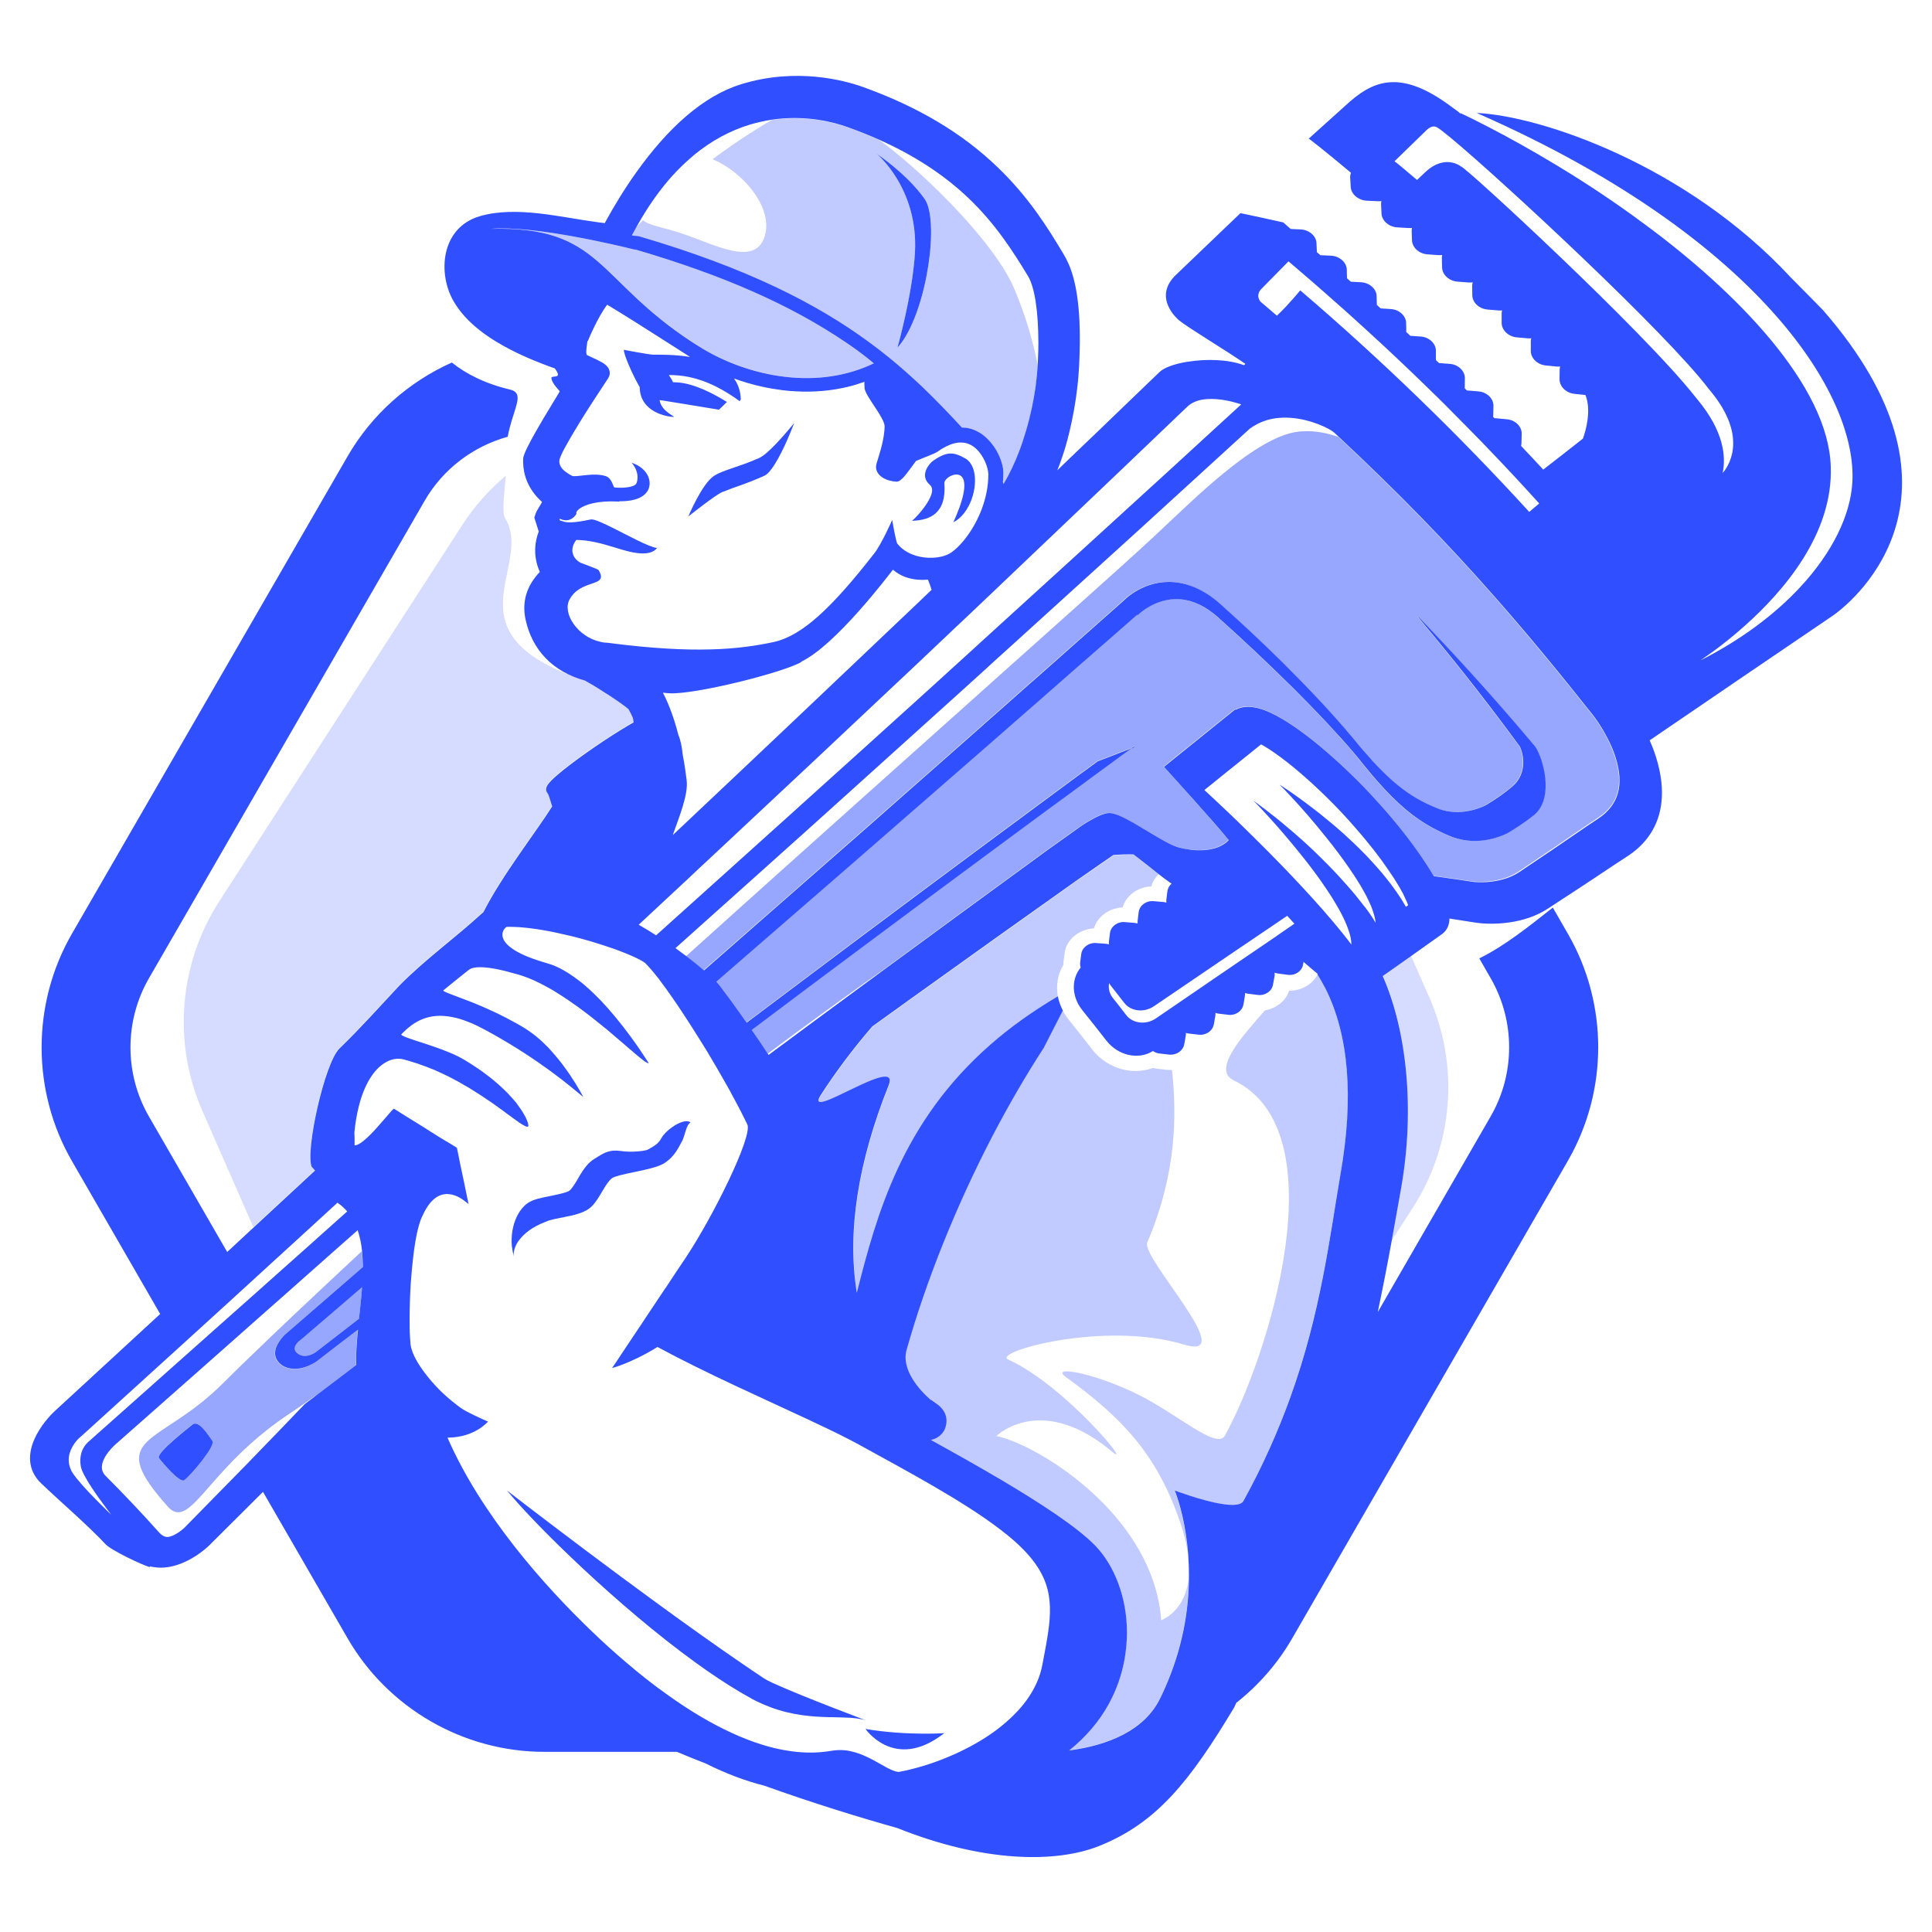
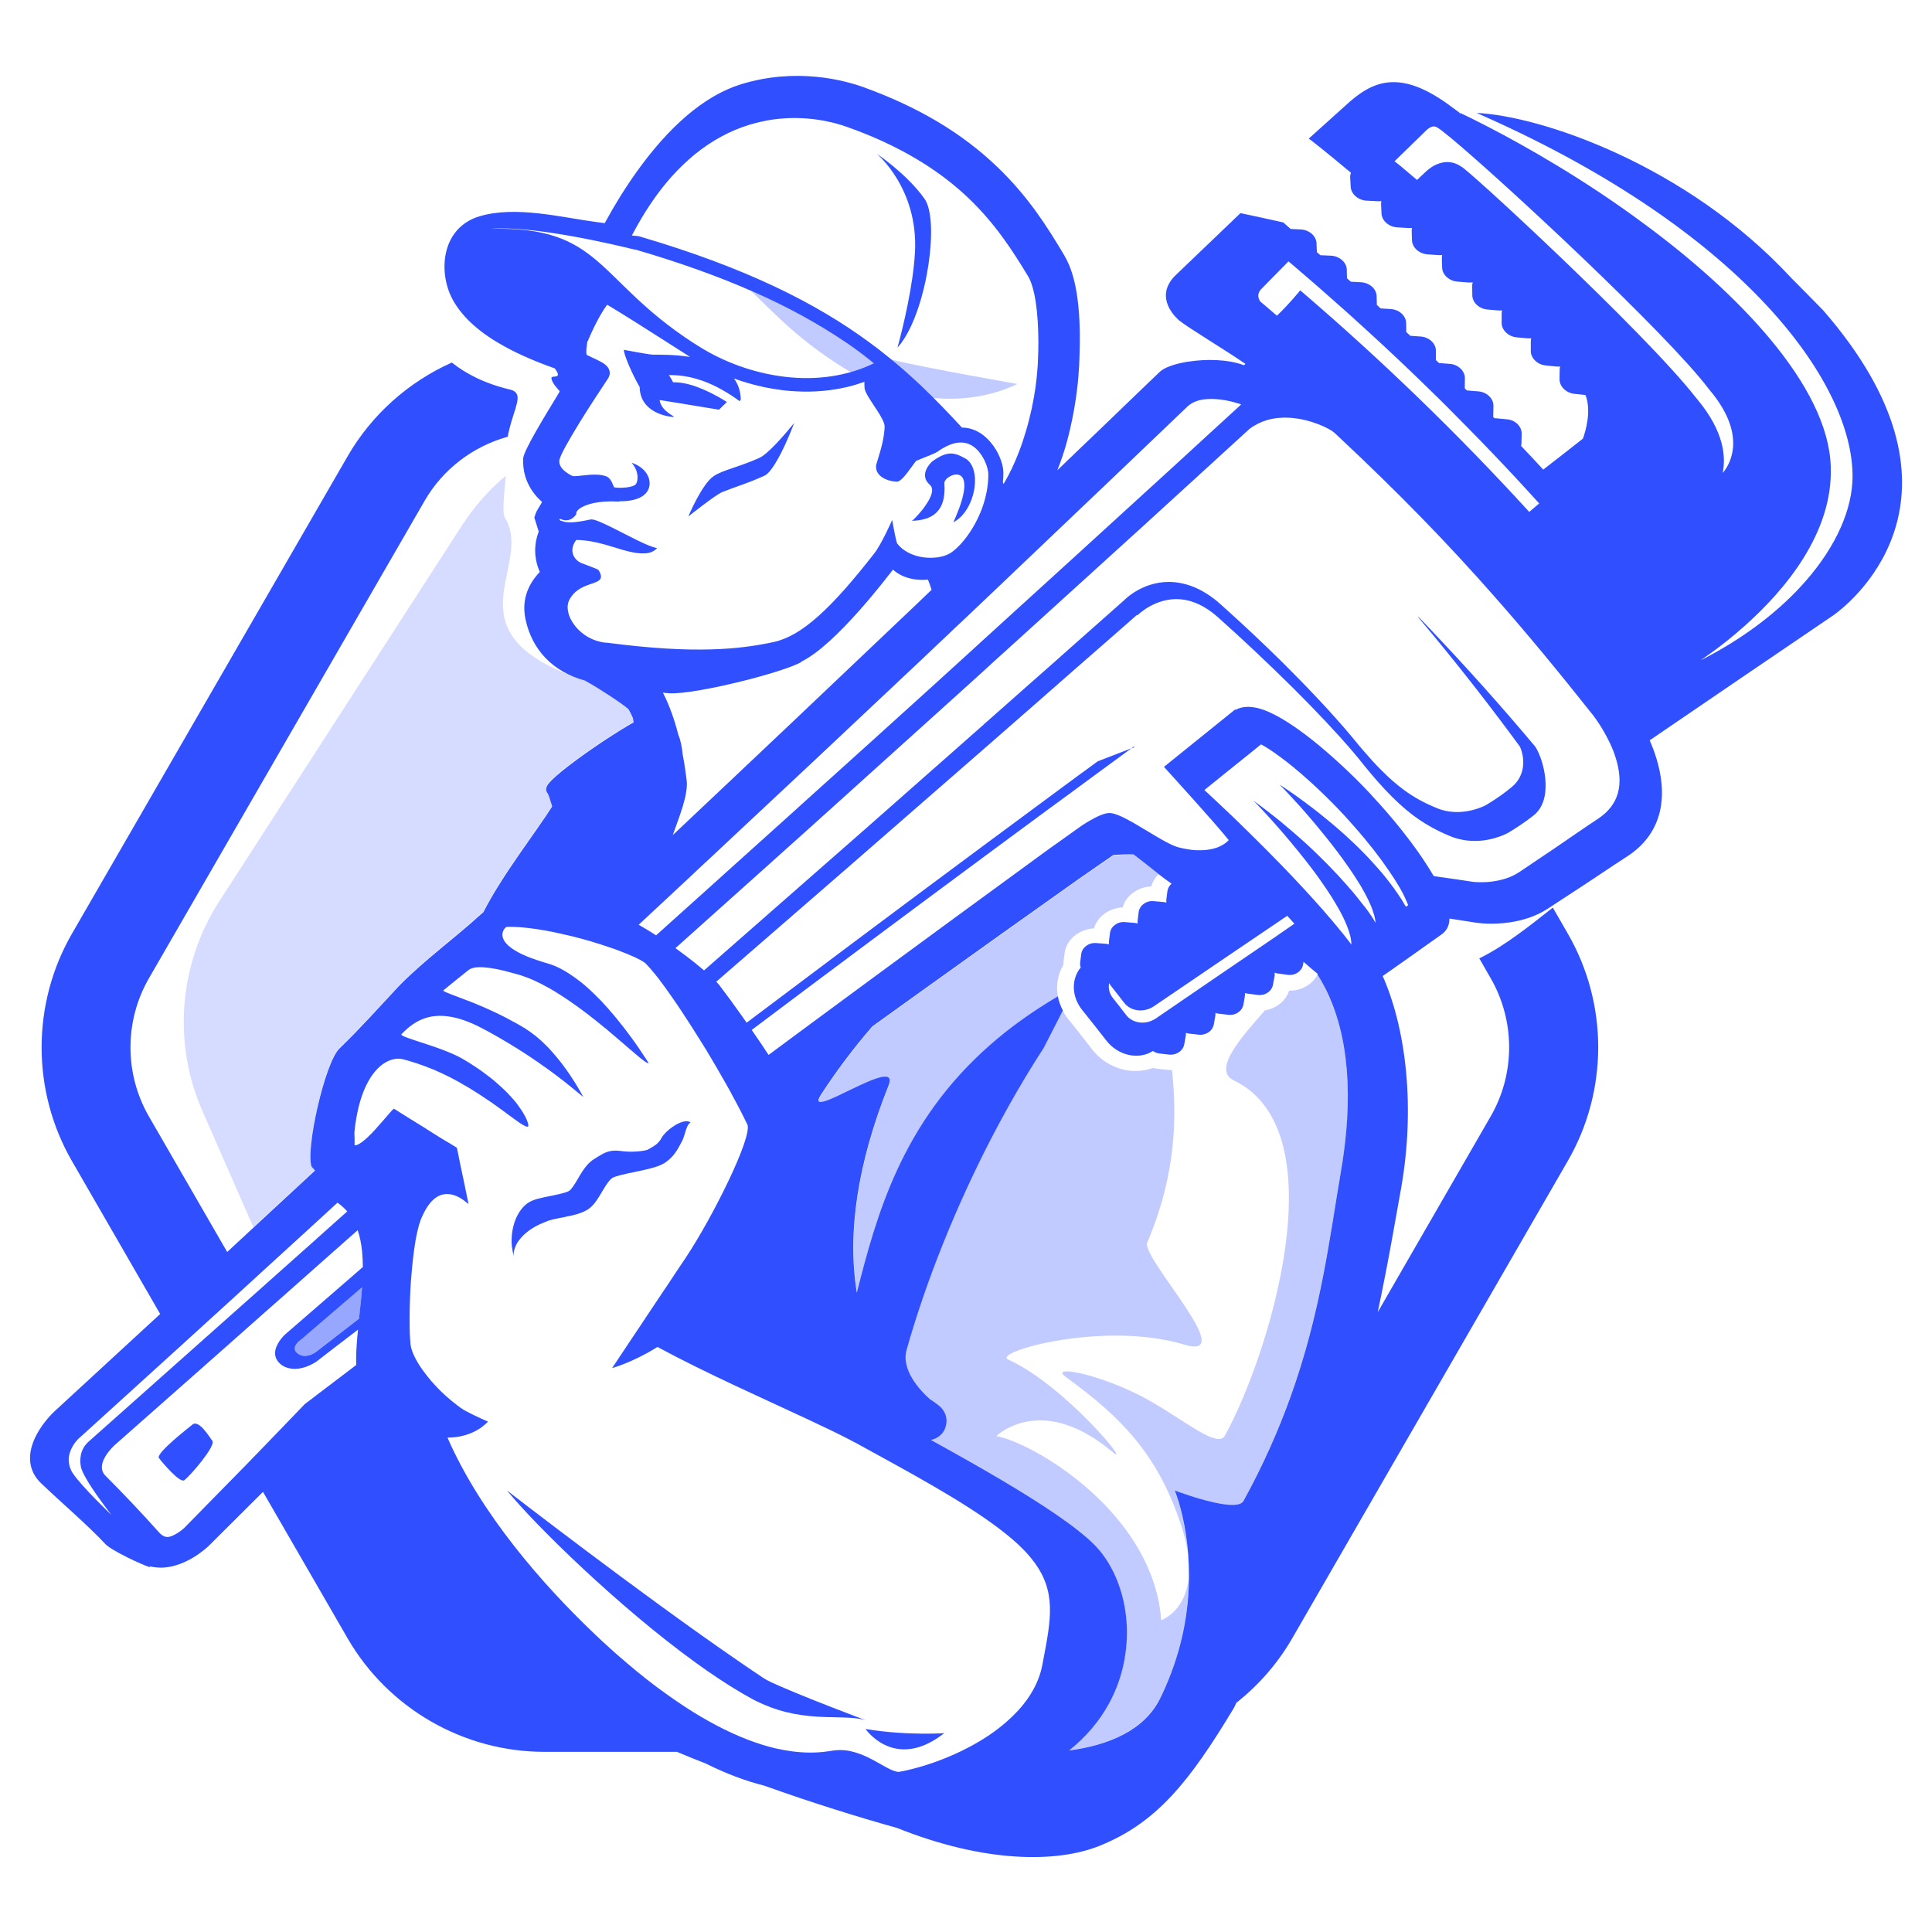
<svg xmlns="http://www.w3.org/2000/svg" version="1.1" id="Calque_1" x="0px" y="0px" width="32px" height="32px" viewBox="79.25 0.5 32 32" enable-background="new 79.25 0.5 32 32" xml:space="preserve">
  <g>
    <g opacity="0.2">
-       <path fill="#304FFE" d="M102.926,17.025l-0.307-0.697c-0.107,0.076-0.22,0.156-0.325,0.229c-0.053,0.036-0.099,0.07-0.143,0.1    c0.395,0.895,0.537,2.188,0.306,3.508c-0.04,0.228-0.094,0.53-0.158,0.883l0.348-0.539    C103.32,19.469,103.425,18.161,102.926,17.025z" />
      <path fill="#304FFE" d="M89.655,12.235c-0.095-0.087-0.491-0.347-0.701-0.461c-0.021-0.006-0.043-0.014-0.066-0.021    c-2.275-0.771-0.781-1.885-1.275-2.676c-0.053-0.084-0.005-0.461,0.015-0.698c-0.277,0.232-0.522,0.508-0.724,0.821l-4.02,6.225    c-0.672,1.041-0.778,2.351-0.278,3.484l0.84,1.916c0.34-0.315,0.68-0.629,1.02-0.945c-0.016-0.02-0.033-0.042-0.056-0.063    c-0.106-0.276,0.218-1.726,0.461-1.959c0.344-0.332,0.665-0.692,0.994-1.044c0.428-0.435,0.904-0.772,1.354-1.183    c0.012-0.011,0.024-0.021,0.036-0.031c0.308-0.611,0.879-1.339,1.139-1.751c-0.035-0.112-0.062-0.202-0.074-0.216    c-0.025-0.029-0.045-0.08,0.007-0.152c0.099-0.14,0.541-0.466,0.91-0.71c0.209-0.139,0.375-0.241,0.506-0.314    c-0.003-0.025-0.008-0.049-0.012-0.073C89.707,12.331,89.682,12.282,89.655,12.235z" />
    </g>
    <g opacity="0.3">
      <path fill="#304FFE" d="M98.483,27.336c-0.008-0.115-0.024-0.226-0.047-0.334c-0.322-1.546-2.01-2.554-2.633-2.705    c-0.018-0.004-0.035-0.007-0.051-0.011c0,0,0.018-0.018,0.05-0.042c0.182-0.138,0.866-0.54,1.869,0.301    c0.366,0.308-0.772-1.094-1.724-1.528c-0.264-0.121,1.586-0.649,2.918-0.246c0.936,0.283-0.721-1.442-0.613-1.692    c0.493-1.155,0.487-2.121,0.41-2.857c-0.033,0.001-0.064,0-0.096-0.003c-0.053-0.007-0.105-0.013-0.157-0.018    c-0.021-0.003-0.042-0.007-0.062-0.012c-0.13,0.046-0.272,0.061-0.414,0.041c-0.065-0.01-0.131-0.027-0.194-0.051    c-0.156-0.06-0.294-0.162-0.397-0.294c-0.13-0.168-0.262-0.336-0.394-0.5c-0.038-0.047-0.07-0.097-0.098-0.15l-0.317,0.62    c-0.297,0.455-0.581,0.949-0.85,1.462c-0.594,1.144-1.099,2.392-1.42,3.54c-0.092,0.328,0.216,0.667,0.395,0.821    c0.013,0.008,0.025,0.016,0.038,0.024c0.035,0.025,0.066,0.046,0.087,0.063c0.228,0.178,0.119,0.397,0.105,0.42    c-0.048,0.088-0.13,0.146-0.222,0.163c0.37,0.203,0.771,0.428,1.153,0.654c0.656,0.388,1.262,0.782,1.563,1.089    c0.327,0.332,0.532,0.866,0.532,1.448c0,0.143-0.013,0.289-0.039,0.437c-0.044,0.253-0.132,0.506-0.265,0.749    c-0.152,0.275-0.367,0.537-0.653,0.765c0.653-0.086,1.244-0.334,1.505-0.857c0.029-0.062,0.06-0.124,0.087-0.187    c0.143-0.325,0.24-0.642,0.301-0.944c0.065-0.32,0.092-0.623,0.092-0.901C98.895,27.198,98.483,27.336,98.483,27.336z" />
      <path fill="#304FFE" d="M101.203,16.876c-0.039-0.08-0.084-0.158-0.131-0.232c-0.085,0.162-0.27,0.269-0.47,0.265    c-0.031,0.097-0.097,0.182-0.189,0.243c-0.064,0.043-0.137,0.071-0.212,0.083c-0.354,0.409-0.889,0.981-0.515,1.16    c1.759,0.844,0.557,4.612-0.148,5.884c-0.134,0.238-0.79-0.359-1.432-0.678c-0.752-0.373-1.474-0.489-1.2-0.292    c0.923,0.67,1.513,1.277,1.9,2.43c0.061,0.184,0.099,0.346,0.12,0.493c-0.037-0.469-0.141-0.835-0.221-1.045    c0,0,0.439,0.168,0.775,0.224c0.175,0.028,0.321,0.023,0.362-0.05c0.33-0.597,0.58-1.169,0.776-1.713    c0.51-1.413,0.651-2.65,0.836-3.701C101.678,18.68,101.593,17.647,101.203,16.876z" />
      <path fill="#304FFE" d="M95.65,17.808c0.32-0.282,0.69-0.55,1.122-0.802c-0.034-0.181-0.005-0.366,0.09-0.523    c0-0.018,0.001-0.036,0.003-0.055c0.006-0.047,0.013-0.095,0.018-0.141c0.028-0.225,0.239-0.397,0.487-0.41    c0.054-0.194,0.249-0.337,0.475-0.348c0.026-0.096,0.088-0.18,0.17-0.241c0.084-0.063,0.189-0.102,0.304-0.106    c0.021-0.077,0.063-0.145,0.122-0.201c-0.136-0.106-0.28-0.224-0.412-0.324c-0.103-0.002-0.213,0-0.333,0.01    c-0.071,0.049-0.142,0.098-0.213,0.147c-0.13,0.089-0.26,0.18-0.391,0.27c-0.897,0.637-1.793,1.277-2.688,1.917    c-0.234,0.168-0.469,0.337-0.703,0.505c-0.316,0.368-0.604,0.75-0.853,1.136c-0.31,0.477,1.339-0.699,1.123-0.159    c-0.505,1.266-0.69,2.427-0.525,3.435C93.769,20.622,94.185,19.093,95.65,17.808z" />
-       <path fill="#304FFE" d="M89.767,4.409c0.021,0.001,0.047,0.002,0.076,0.011c1.788,0.523,2.938,1.115,3.801,1.748    c0.117,0.086,0.23,0.173,0.337,0.261c0.192,0.157,0.37,0.316,0.54,0.477c0.234,0.223,0.452,0.45,0.664,0.679    c0.071,0,0.142,0.014,0.212,0.043c0.01,0.004,0.021,0.01,0.032,0.015c0.041,0.02,0.079,0.046,0.115,0.073    c0.084,0.067,0.153,0.153,0.207,0.243c0.077,0.13,0.119,0.269,0.119,0.374c0,0.052-0.002,0.104-0.007,0.157    c0.004,0.01,0.007,0.019,0.012,0.029c0.099-0.168,0.182-0.347,0.252-0.529c0.044-0.115,0.084-0.231,0.118-0.347    c0.076-0.257,0.128-0.51,0.159-0.737c0.018-0.128,0.029-0.248,0.035-0.356c-0.004-0.023-0.009-0.047-0.015-0.072    c-0.019-0.091-0.043-0.194-0.072-0.308c-0.066-0.252-0.162-0.553-0.3-0.881c-0.363-0.856-1.68-2.078-2.246-2.474    c-0.169-0.075-0.344-0.146-0.529-0.211c-0.198-0.071-0.67-0.202-1.243-0.118c-0.143,0.083-0.522,0.309-0.981,0.651    c0.315,0.134,0.619,0.404,0.778,0.701c0.103,0.193,0.143,0.399,0.082,0.585c-0.165,0.5-0.824,0.125-1.376-0.058    c-0.311-0.103-0.537-0.129-0.638-0.218c-0.035,0.036-0.068,0.071-0.102,0.107c-0.026,0.048-0.053,0.098-0.08,0.147    c0.016,0.003,0.025,0.005,0.025,0.005C89.747,4.408,89.757,4.409,89.767,4.409z M94.563,3.791c0.25,0.346,0.049,1.786-0.375,2.377    C94.164,6.2,94.139,6.23,94.115,6.257c0,0,0.009-0.033,0.024-0.089c0.066-0.242,0.237-0.925,0.266-1.492    c0.056-1.063-0.633-1.63-0.633-1.63S94.266,3.375,94.563,3.791z" />
-       <path fill="#304FFE" d="M93.348,6.23c-0.031-0.021-0.061-0.042-0.09-0.062c-0.913-0.619-2.022-1.108-3.479-1.534    c-0.003-0.001-0.016,0-0.023-0.001c-0.296-0.073-1.67-0.401-2.374-0.343c1.843-0.045,1.738,0.833,3.338,1.878    c0.02,0.013,0.038,0.025,0.059,0.037l0.033,0.021c0.423,0.271,0.932,0.453,1.433,0.513c0.537,0.065,1.046-0.013,1.481-0.222    C93.607,6.42,93.482,6.324,93.348,6.23z" />
+       <path fill="#304FFE" d="M93.348,6.23c-0.031-0.021-0.061-0.042-0.09-0.062c-0.913-0.619-2.022-1.108-3.479-1.534    c-0.003-0.001-0.016,0-0.023-0.001c1.843-0.045,1.738,0.833,3.338,1.878    c0.02,0.013,0.038,0.025,0.059,0.037l0.033,0.021c0.423,0.271,0.932,0.453,1.433,0.513c0.537,0.065,1.046-0.013,1.481-0.222    C93.607,6.42,93.482,6.324,93.348,6.23z" />
    </g>
    <g opacity="0.5">
-       <path fill="#304FFE" d="M106.001,13.044c-0.036-0.11-0.081-0.215-0.128-0.308c-0.117-0.229-0.244-0.39-0.246-0.392    c-0.572-0.722-1.099-1.359-1.635-1.968c-0.78-0.886-1.583-1.711-2.574-2.64c-0.196-0.067-0.387-0.101-0.57-0.093    c-0.028,0-0.057,0.002-0.086,0.006c-0.099,0.01-0.204,0.04-0.314,0.084c-0.212,0.087-0.439,0.229-0.673,0.403    c-0.178,0.133-0.359,0.283-0.538,0.44c-0.11,0.098-0.221,0.197-0.328,0.298c-0.101,0.094-0.199,0.187-0.295,0.277    c-0.087,0.082-0.171,0.161-0.252,0.237c-0.1,0.094-0.281,0.259-0.532,0.486c-0.389,0.35-0.94,0.844-1.609,1.441    c-0.017,0.015-0.033,0.03-0.05,0.045c-0.005,0.004-0.01,0.008-0.014,0.012c-0.124,0.112-0.253,0.227-0.386,0.345    c-0.013,0.012-0.024,0.021-0.037,0.033c-0.146,0.13-0.296,0.265-0.45,0.403c-0.48,0.429-1,0.894-1.544,1.38    c-0.272,0.243-0.549,0.491-0.831,0.744c-0.156,0.139-0.312,0.279-0.469,0.42c-0.597,0.535-1.209,1.084-1.826,1.64    c0.11,0.084,0.208,0.165,0.288,0.233c0.842-0.736,1.683-1.474,2.522-2.211c0.035-0.031,0.069-0.061,0.104-0.091    c0.479-0.422,0.957-0.844,1.436-1.265c0.188-0.166,0.375-0.332,0.563-0.497c0.004-0.003,0.009-0.008,0.012-0.012    c0.091-0.08,0.183-0.161,0.275-0.242c0.155-0.138,0.312-0.275,0.466-0.413c0.028-0.023,0.054-0.047,0.081-0.071    c0.115-0.102,0.23-0.205,0.348-0.307c0.081-0.072,0.163-0.144,0.244-0.217c0.3-0.265,0.6-0.529,0.899-0.795    c0.028-0.03,0.346-0.348,0.833-0.308c0.184,0.016,0.366,0.08,0.543,0.192c0.077,0.049,0.153,0.106,0.229,0.174    c0.024,0.021,0.051,0.045,0.076,0.068c0.295,0.263,0.625,0.574,0.951,0.897c0.423,0.418,0.838,0.856,1.153,1.236    c0.018,0.022,0.036,0.044,0.054,0.065c0.046,0.057,0.091,0.111,0.135,0.161c0.105,0.124,0.203,0.229,0.296,0.322    c0.128,0.129,0.246,0.232,0.36,0.317c0.19,0.142,0.37,0.234,0.565,0.313c0.016,0.007,0.032,0.013,0.047,0.018    c0.035,0.012,0.067,0.021,0.101,0.027c0.339,0.07,0.638-0.084,0.659-0.096c0.009-0.006,0.033-0.021,0.066-0.041    c0.011-0.007,0.021-0.015,0.034-0.022c0.084-0.053,0.205-0.135,0.323-0.232c0.042-0.036,0.077-0.073,0.104-0.112    c0.171-0.244,0.059-0.531,0.033-0.569c-0.463-0.63-0.945-1.249-1.447-1.857c-0.063-0.077-0.127-0.152-0.192-0.229    c-0.017-0.02-0.033-0.041-0.05-0.061c0.009,0.006,0.019,0.012,0.026,0.018c0,0,0,0,0,0.001c0.06,0.061,0.117,0.123,0.175,0.183    c0.605,0.634,1.188,1.284,1.745,1.951c0.137,0.206,0.301,0.816,0.017,1.101c-0.012,0.012-0.024,0.023-0.037,0.034    c-0.163,0.131-0.332,0.235-0.405,0.279c-0.02,0.01-0.03,0.019-0.036,0.02c0,0.001,0,0.001-0.002,0.001    c-0.008,0.004-0.082,0.044-0.198,0.078c-0.136,0.039-0.326,0.071-0.538,0.032c-0.057-0.011-0.114-0.026-0.174-0.048    c-0.015-0.005-0.028-0.011-0.042-0.017c-0.104-0.042-0.202-0.089-0.299-0.143c-0.282-0.154-0.554-0.373-0.896-0.761    c-0.068-0.076-0.138-0.16-0.211-0.25c-0.013-0.016-0.024-0.031-0.037-0.047c-0.05-0.061-0.102-0.125-0.158-0.192    c-0.268-0.315-0.615-0.681-0.978-1.041c-0.43-0.429-0.876-0.846-1.224-1.157c-0.01-0.008-0.021-0.018-0.03-0.026    c-0.006-0.006-0.013-0.012-0.02-0.018c-0.196-0.172-0.4-0.268-0.603-0.286c-0.421-0.036-0.713,0.264-0.716,0.266    c-0.002-0.002-0.004-0.005-0.006-0.009c-0.335,0.294-0.671,0.587-1.006,0.88c-0.23,0.202-0.46,0.403-0.689,0.605    c-0.06,0.051-0.119,0.103-0.179,0.155c-0.137,0.12-0.273,0.24-0.411,0.359c-0.028,0.025-0.057,0.051-0.086,0.075    c-0.067,0.058-0.133,0.116-0.199,0.174c-1.464,1.278-2.931,2.554-4.4,3.828c0.006,0.007,0.015,0.015,0.021,0.022    c0.013,0.015,0.025,0.027,0.032,0.036c0.124,0.163,0.253,0.341,0.384,0.525c0.021,0.032,0.044,0.063,0.067,0.096    c0.254-0.193,0.509-0.383,0.765-0.576c1.372-1.033,2.751-2.059,4.134-3.081c0.089-0.066,0.177-0.131,0.265-0.196    c0.125-0.091,0.249-0.183,0.372-0.274c0.018-0.013,0.035-0.025,0.052-0.037c0.074-0.055,0.149-0.111,0.226-0.166    c0.186-0.073,0.372-0.145,0.559-0.215c0.017-0.011,0.031-0.021,0.046-0.034c0.003,0.004,0.005,0.01,0.007,0.014    c-0.018,0.007-0.035,0.014-0.053,0.02c-0.21,0.154-0.42,0.307-0.63,0.461c-0.13,0.097-0.262,0.193-0.393,0.29    c-0.019,0.014-0.039,0.028-0.059,0.043c-0.098,0.071-0.192,0.141-0.289,0.211c-1.341,0.988-2.678,1.981-4.011,2.979    c-0.302,0.227-0.604,0.454-0.907,0.68c0.008,0.013,0.016,0.024,0.024,0.036c0.007,0.009,0.013,0.017,0.018,0.027    c0.078,0.112,0.152,0.224,0.225,0.334c0.001,0,0.001,0.002,0.001,0.002c0.479-0.358,0.95-0.702,1.406-1.029    c0.164-0.118,0.327-0.234,0.488-0.346c0.817-0.602,1.638-1.202,2.458-1.8c0.098-0.07,0.193-0.141,0.289-0.211    c0.125-0.089,0.248-0.176,0.372-0.265c0.063-0.045,0.128-0.09,0.192-0.135c0.039-0.025,0.078-0.051,0.119-0.074    c0.123-0.073,0.245-0.128,0.328-0.13c0.01,0,0.02,0.001,0.029,0.001c0.07,0.009,0.165,0.049,0.271,0.105    c0.035,0.019,0.071,0.038,0.109,0.06c0.074,0.043,0.153,0.09,0.229,0.136c0.193,0.117,0.38,0.229,0.5,0.263    c0.079,0.021,0.15,0.036,0.217,0.043c0.039,0.004,0.076,0.007,0.111,0.008c0.092,0.002,0.17-0.006,0.235-0.021    c0.028-0.007,0.055-0.016,0.079-0.023c0.018-0.007,0.034-0.014,0.051-0.021c0.104-0.048,0.148-0.105,0.148-0.105s0,0-0.013-0.016    c-0.028-0.036-0.078-0.095-0.141-0.168c-0.043-0.05-0.092-0.106-0.146-0.168c-0.01-0.011-0.019-0.022-0.029-0.033    c-0.078-0.09-0.165-0.188-0.254-0.287c-0.08-0.089-0.161-0.179-0.24-0.266c0-0.001-0.002-0.002-0.004-0.004    c-0.007-0.006-0.012-0.014-0.018-0.021c-0.075-0.083-0.146-0.162-0.212-0.233c-0.005-0.006-0.009-0.011-0.014-0.016    c0.067-0.055,0.135-0.11,0.202-0.165c0.326-0.262,0.651-0.525,0.978-0.788c0.001,0.001,0.004,0.004,0.006,0.007    c0.078-0.044,0.182-0.06,0.298-0.042c0.088,0.013,0.188,0.046,0.293,0.095c0.243,0.115,0.52,0.313,0.78,0.527    c0.098,0.081,0.194,0.164,0.285,0.247c0.07,0.063,0.14,0.127,0.203,0.188c0.188,0.177,0.338,0.335,0.423,0.432    c0.283,0.306,0.535,0.616,0.736,0.9c0.056,0.078,0.106,0.154,0.153,0.227c0.033,0.051,0.064,0.101,0.093,0.149    c0.006,0.01,0.011,0.02,0.018,0.03c0.029,0.005,0.058,0.008,0.087,0.013c0.088,0.012,0.174,0.025,0.261,0.037    c0.103,0.015,0.204,0.03,0.307,0.045c0.01,0.001,0.099,0.01,0.223,0.002c0.152-0.011,0.358-0.05,0.533-0.167    c0.05-0.034,0.103-0.07,0.16-0.108c0.092-0.062,0.192-0.129,0.297-0.2c0.038-0.026,0.075-0.052,0.11-0.074    c0.305-0.208,0.471-0.325,0.735-0.5C106.048,13.836,106.148,13.504,106.001,13.044z" />
      <path fill="#304FFE" d="M84.227,22.695c0,0-0.186,0.128-0.04,0.229c0.064,0.044,0.134,0.041,0.192,0.021    c0.074-0.023,0.129-0.072,0.129-0.072c0.229-0.176,0.458-0.355,0.689-0.532c0.018-0.171,0.038-0.349,0.051-0.522    c-0.331,0.284-0.661,0.568-0.99,0.85C84.247,22.679,84.238,22.687,84.227,22.695z" />
-       <path fill="#304FFE" d="M84.095,22.3c-0.103,0.097-0.203,0.192-0.3,0.285c-0.193,0.187-0.377,0.363-0.547,0.526    c-0.117,0.115-0.229,0.224-0.333,0.328c-0.023,0.021-0.046,0.043-0.067,0.064c-0.049,0.046-0.097,0.09-0.145,0.13    c-0.001,0.002-0.002,0.002-0.003,0.003c-0.942,0.807-1.657,0.706-0.679,1.809c0.292,0.337,0.518-0.204,1.216-0.88    c0.019-0.018,0.038-0.038,0.059-0.056c0.149-0.14,0.318-0.285,0.512-0.428c0.053-0.04,0.109-0.079,0.167-0.119    c0.143-0.096,0.29-0.195,0.442-0.303c0.029-0.019,0.058-0.041,0.088-0.061c0.04-0.03,0.081-0.06,0.12-0.09    c0.175-0.133,0.349-0.265,0.523-0.398c-0.004-0.107-0.001-0.223,0.007-0.344c0.005-0.079,0.013-0.158,0.021-0.24    c-0.229,0.174-0.458,0.351-0.686,0.527c0,0-0.02,0.015-0.053,0.033c-0.064,0.036-0.18,0.088-0.305,0.09    c-0.07,0-0.142-0.014-0.211-0.057c-0.179-0.124-0.12-0.289-0.051-0.396c0.043-0.066,0.089-0.11,0.09-0.11    c0.064-0.055,0.129-0.113,0.194-0.168c0.367-0.319,0.735-0.638,1.102-0.956c0-0.09-0.004-0.18-0.013-0.265    C84.835,21.604,84.449,21.965,84.095,22.3z M82.302,25.017c-0.071,0.053-0.358-0.285-0.421-0.368    c-0.06-0.081,0.541-0.542,0.549-0.55c0.105-0.097,0.277,0.183,0.336,0.265C82.828,24.446,82.403,24.94,82.302,25.017z" />
    </g>
    <path fill="#304FFE" d="M94.748,9.001c0.104-0.093,0.162-0.247,0.144-0.498c-0.006-0.083,0.205-0.21,0.293-0.102   c0.059,0.076,0.063,0.26-0.098,0.643c-0.015,0.035-0.029,0.069-0.046,0.106c0.053-0.026,0.099-0.064,0.142-0.109   c0.109-0.118,0.181-0.287,0.206-0.452c0.024-0.159,0.006-0.313-0.063-0.413c-0.007-0.01-0.014-0.02-0.021-0.028   c-0.02-0.022-0.042-0.042-0.067-0.055c-0.188-0.105-0.3-0.126-0.541,0.045c-0.044,0.033-0.231,0.232-0.046,0.392   c0.099,0.085-0.015,0.275-0.128,0.418c-0.081,0.102-0.162,0.178-0.168,0.178h0.009C94.518,9.12,94.653,9.086,94.748,9.001z" />
    <path fill="#304FFE" d="M93.031,28.779c-0.007-0.003-0.013-0.006-0.021-0.008c-0.089-0.035-0.185-0.072-0.279-0.11   c-0.133-0.053-0.267-0.107-0.387-0.158c-0.06-0.024-0.117-0.051-0.169-0.072c-0.053-0.023-0.102-0.046-0.144-0.064   c-0.057-0.027-0.101-0.051-0.126-0.067c-0.126-0.084-0.258-0.173-0.393-0.266c-1.653-1.133-3.865-2.847-3.865-2.847   c0.476,0.583,1.854,1.931,3.119,2.847c0.258,0.188,0.511,0.355,0.75,0.497c0.066,0.038,0.132,0.076,0.195,0.111   c0.096,0.051,0.189,0.092,0.28,0.126c0.002,0.002,0.005,0.002,0.007,0.004c0.374,0.142,0.713,0.163,0.999,0.17   c0.013,0,0.023,0,0.035,0c0.068,0.002,0.133,0.003,0.194,0.005c0.144,0.005,0.267,0.015,0.367,0.048   C93.592,28.994,93.342,28.899,93.031,28.779z" />
    <path fill="#304FFE" d="M94.772,29.291c0.039-0.025,0.078-0.054,0.119-0.085c0,0-0.117,0.009-0.3,0.009c-0.011,0-0.021,0-0.033,0   c-0.008,0-0.018,0-0.025,0c-0.248-0.002-0.594-0.018-0.947-0.078C93.585,29.137,94.027,29.781,94.772,29.291z" />
    <path fill="#304FFE" d="M94.405,4.676c-0.031,0.566-0.202,1.25-0.266,1.492c-0.015,0.057-0.024,0.089-0.024,0.089   c0.025-0.027,0.048-0.057,0.072-0.089c0.425-0.591,0.625-2.031,0.375-2.377c-0.296-0.416-0.791-0.744-0.791-0.744   S94.461,3.615,94.405,4.676z" />
    <path fill="#304FFE" d="M92.258,7.68c-0.091,0.105-0.21,0.236-0.314,0.324c-0.046,0.039-0.089,0.069-0.125,0.084   c-0.359,0.158-0.586,0.193-0.745,0.296c-0.199,0.131-0.423,0.67-0.423,0.67s0.45-0.359,0.562-0.404   c0.293-0.117,0.37-0.124,0.697-0.27c0.071-0.031,0.153-0.15,0.231-0.29c0.074-0.134,0.143-0.288,0.191-0.404   c0.007-0.015,0.012-0.029,0.018-0.043c0.033-0.083,0.055-0.139,0.055-0.139s-0.046,0.059-0.115,0.139   C92.28,7.655,92.269,7.667,92.258,7.68z" />
    <path fill="#304FFE" d="M109.445,5.637c-0.174-0.179-0.352-0.357-0.528-0.535c-1.731-1.871-4.148-2.683-5.208-2.731   c0.325,0.143,0.636,0.288,0.934,0.437c3.865,1.929,5.365,4.275,5.288,5.679c-0.032,0.549-0.331,1.165-0.866,1.74   c-0.414,0.445-0.968,0.865-1.649,1.211c-0.005-0.001,0.331-0.212,0.738-0.577c0.641-0.572,1.461-1.523,1.419-2.636   c-0.042-1.337-1.555-2.89-3.1-4.024c-0.973-0.724-1.957-1.28-2.551-1.588c-0.217-0.113-0.381-0.193-0.473-0.236   c-0.003,0-0.008,0-0.013,0.001c-0.007-0.006-0.015-0.011-0.021-0.017c-0.022-0.019-0.036-0.029-0.041-0.032l-0.002-0.001   c-0.001-0.002-0.005-0.004-0.008-0.006c-0.008-0.006-0.023-0.019-0.047-0.034c-0.889-0.677-1.347-0.443-1.789-0.033   c-0.2,0.18-0.401,0.361-0.602,0.542c0.006-0.004,0.286,0.218,0.701,0.565c-0.01,0.024-0.015,0.05-0.014,0.078   c0.002,0.051,0.005,0.104,0.009,0.155c0.006,0.119,0.124,0.222,0.265,0.229c0.062,0.003,0.122,0.006,0.184,0.009   c0.021,0.001,0.039,0,0.059-0.002c-0.003,0.016-0.006,0.033-0.005,0.05c0.003,0.052,0.004,0.104,0.007,0.155   c0.005,0.12,0.124,0.223,0.262,0.23c0.062,0.003,0.123,0.007,0.184,0.011c0.021,0.001,0.04,0,0.059-0.002   c-0.003,0.016-0.006,0.033-0.005,0.05c0.002,0.052,0.004,0.104,0.005,0.155c0.004,0.121,0.12,0.225,0.26,0.233   c0.061,0.004,0.121,0.008,0.182,0.013c0.021,0,0.04,0,0.058-0.002c-0.003,0.016-0.006,0.033-0.005,0.05   c0,0.052,0.002,0.104,0.004,0.156c0.001,0.12,0.117,0.225,0.257,0.235c0.061,0.004,0.12,0.009,0.182,0.014   c0.024,0.001,0.047,0,0.068-0.003c-0.005,0.019-0.009,0.038-0.009,0.058c0.001,0.052,0.001,0.104,0.002,0.156   c0.001,0.121,0.114,0.226,0.254,0.237c0.06,0.005,0.121,0.01,0.18,0.015c0.021,0.002,0.04,0.001,0.059-0.001   c-0.004,0.016-0.007,0.032-0.007,0.05c0,0.052,0,0.104,0,0.157c0,0.12,0.112,0.228,0.252,0.24c0.06,0.005,0.12,0.01,0.181,0.016   c0.019,0.001,0.039,0.001,0.058-0.001c-0.005,0.016-0.008,0.033-0.008,0.051c0,0.052,0,0.104,0,0.157   c-0.002,0.121,0.11,0.229,0.247,0.242c0.061,0.006,0.12,0.012,0.18,0.018c0.02,0.001,0.039,0.001,0.059-0.001   c-0.004,0.016-0.008,0.033-0.008,0.051c-0.001,0.052-0.001,0.104-0.002,0.158c-0.002,0.121,0.106,0.229,0.245,0.244   c0.061,0.006,0.119,0.013,0.18,0.019c0.001,0,0.003,0,0.004,0c0.105,0.261,0,0.609-0.042,0.723   c-0.126,0.102-0.445,0.347-0.657,0.513c-0.121-0.132-0.244-0.262-0.367-0.392c0.003-0.015,0.006-0.028,0.006-0.043   c0.001-0.053,0.003-0.104,0.004-0.157c0.003-0.121-0.105-0.229-0.243-0.241c-0.06-0.005-0.12-0.011-0.179-0.017   c-0.01-0.001-0.019-0.001-0.029-0.001c-0.008-0.008-0.015-0.015-0.022-0.023c0-0.008,0.002-0.016,0.002-0.024   c0.001-0.052,0.001-0.104,0.003-0.157c0.003-0.12-0.107-0.228-0.245-0.24c-0.061-0.004-0.121-0.01-0.18-0.015   c-0.004,0-0.009,0-0.014,0c-0.012-0.013-0.024-0.024-0.037-0.037c0-0.003,0.001-0.007,0.001-0.011c0-0.052,0.001-0.104,0.002-0.156   c0.001-0.12-0.11-0.227-0.249-0.237c-0.06-0.004-0.119-0.009-0.18-0.014l0,0c-0.017-0.017-0.033-0.032-0.051-0.049   c0-0.052,0-0.104,0-0.155c0-0.12-0.112-0.225-0.251-0.235c-0.058-0.004-0.116-0.008-0.173-0.012   c-0.022-0.021-0.044-0.042-0.067-0.063c0-0.05,0-0.099-0.002-0.147c0-0.12-0.115-0.225-0.253-0.233   c-0.056-0.004-0.112-0.008-0.169-0.011c-0.021-0.019-0.042-0.039-0.063-0.058c-0.002-0.048-0.002-0.096-0.004-0.145   c-0.001-0.119-0.117-0.222-0.257-0.23c-0.058-0.003-0.113-0.006-0.17-0.009c-0.021-0.019-0.043-0.038-0.063-0.056   c-0.002-0.049-0.004-0.098-0.004-0.146c-0.003-0.119-0.121-0.222-0.26-0.229c-0.06-0.002-0.118-0.006-0.177-0.008   c-0.02-0.017-0.039-0.033-0.058-0.05c-0.002-0.051-0.005-0.102-0.007-0.151c-0.005-0.119-0.122-0.22-0.263-0.226   c-0.055-0.003-0.111-0.004-0.165-0.008c-0.041-0.036-0.081-0.072-0.122-0.108c-0.236-0.053-0.473-0.104-0.709-0.154   c-0.353,0.337-0.703,0.674-1.056,1.011c-0.424,0.39,0.038,0.763,0.038,0.764c0.148,0.122,0.802,0.514,1.1,0.722   c-0.008,0.008-0.016,0.016-0.024,0.022c-0.27-0.101-0.633-0.105-0.926-0.058c-0.007,0.001-0.012,0.001-0.018,0.002   c-0.21,0.035-0.379,0.096-0.453,0.168c-0.134,0.129-0.269,0.257-0.402,0.386c-0.208,0.201-0.417,0.401-0.625,0.602   c-0.146,0.139-0.29,0.278-0.436,0.417c-0.078,0.074-0.155,0.148-0.232,0.224c0.031-0.076,0.061-0.155,0.087-0.237   c0.04-0.118,0.076-0.242,0.107-0.372c0.003-0.01,0.006-0.021,0.008-0.032c0.056-0.235,0.103-0.49,0.13-0.737   c0.015-0.123,0.023-0.244,0.03-0.358c0.006-0.136,0.01-0.262,0.011-0.379c0.001-0.13-0.001-0.25-0.006-0.358   c-0.03-0.626-0.15-0.919-0.262-1.106c-0.274-0.46-0.585-0.951-1.088-1.436c-0.589-0.569-1.321-1.005-2.235-1.334   c-0.302-0.108-1.102-0.329-2.021-0.045c-0.625,0.193-1.213,0.726-1.735,1.46c-0.184,0.257-0.358,0.539-0.522,0.84   c-0.037-0.005-0.079-0.01-0.121-0.016c-0.586-0.076-1.345-0.278-1.951-0.098c-0.648,0.192-0.699,0.958-0.425,1.418   c0.165,0.279,0.445,0.522,0.833,0.736c0.239,0.132,0.518,0.253,0.837,0.366c0.147,0.197-0.064,0.1-0.056,0.162   c0.006,0.052,0.044,0.106,0.082,0.151c0.021,0.026,0.042,0.048,0.056,0.066c-0.011,0.03-0.229,0.371-0.4,0.674   c-0.111,0.196-0.203,0.375-0.206,0.441c0,0.022-0.001,0.047,0,0.074c0.005,0.17,0.064,0.422,0.312,0.643   c-0.001,0.006-0.003,0.011-0.006,0.016c-0.006,0.012-0.021,0.035-0.03,0.05c-0.038,0.063-0.054,0.089-0.066,0.12l-0.025,0.073   l0.073,0.232c-0.084,0.224-0.078,0.451,0.018,0.669c-0.218,0.229-0.298,0.492-0.237,0.784c0.109,0.512,0.457,0.871,0.984,1.015   c0.007,0.003,0.014,0.008,0.021,0.012c0.21,0.115,0.606,0.375,0.701,0.462c0.027,0.047,0.052,0.096,0.073,0.146   c0.004,0.024,0.009,0.048,0.012,0.073c-0.131,0.073-0.296,0.175-0.506,0.314c-0.369,0.245-0.811,0.571-0.91,0.71   c-0.053,0.072-0.033,0.123-0.007,0.152c0.012,0.014,0.04,0.104,0.074,0.216c-0.26,0.413-0.831,1.142-1.139,1.751   c-0.012,0.01-0.024,0.02-0.036,0.031c-0.45,0.411-0.925,0.749-1.354,1.183c-0.329,0.352-0.65,0.712-0.994,1.044   c-0.243,0.233-0.567,1.683-0.461,1.959c0.023,0.021,0.04,0.043,0.056,0.063c-0.339,0.315-0.679,0.63-1.02,0.945   c-0.145,0.135-0.29,0.268-0.435,0.404l-1.296-2.244c-0.408-0.707-0.408-1.583,0-2.29l4.565-7.906   c0.303-0.527,0.804-0.904,1.377-1.063c0.069-0.376,0.229-0.624,0.136-0.73c-0.019-0.022-0.048-0.039-0.091-0.05   c-0.419-0.099-0.733-0.26-0.97-0.449c-0.714,0.319-1.326,0.858-1.728,1.555l-4.565,7.906c-0.669,1.16-0.669,2.604,0,3.764   l1.462,2.534c-0.583,0.537-1.165,1.074-1.749,1.611l0,0c-0.019,0.017-0.182,0.171-0.295,0.382c-0.17,0.316-0.145,0.602,0.069,0.808   c0.305,0.293,0.784,0.704,1.068,1.01c0.105,0.111,0.616,0.347,0.723,0.378c0.019,0.005,0.02,0.001,0.01-0.01   c0.086,0.021,0.167,0.025,0.236,0.021c0.389-0.028,0.71-0.328,0.747-0.364c0.298-0.295,0.596-0.593,0.894-0.89l1.401,2.425   c0.67,1.16,1.919,1.881,3.259,1.881h2.196c0.162,0.067,0.322,0.134,0.481,0.195c0.333,0.166,0.654,0.287,0.965,0.365   c0.821,0.294,1.574,0.525,2.204,0.702c1.425,0.571,2.628,0.585,3.349,0.295c0.949-0.382,1.493-1.064,2.233-2.296   c0.011-0.023,0.021-0.048,0.032-0.072c0.369-0.292,0.686-0.651,0.928-1.071l4.564-7.906c0.671-1.162,0.671-2.603,0-3.764   l-0.248-0.431c-0.206,0.161-0.396,0.313-0.591,0.453c-0.199,0.144-0.402,0.276-0.627,0.388l0.188,0.328   c0.408,0.706,0.408,1.584,0,2.289l-1.87,3.242c0.088-0.42,0.166-0.823,0.23-1.176s0.118-0.655,0.158-0.883   c0.231-1.319,0.089-2.613-0.306-3.508c0.044-0.03,0.09-0.063,0.143-0.1c0.105-0.074,0.218-0.154,0.325-0.229   c0.146-0.104,0.284-0.203,0.384-0.273c0.066-0.047,0.112-0.08,0.127-0.09c0.01-0.007,0.017-0.014,0.026-0.021   c0.069-0.061,0.1-0.144,0.1-0.239c0.041,0.006,0.081,0.012,0.122,0.019c0.11,0.017,0.223,0.035,0.334,0.052   c0.002,0,0.003,0,0.005,0c0.016,0.002,0.247,0.036,0.54-0.008c0.196-0.029,0.422-0.092,0.628-0.226   c0.021-0.014,0.044-0.029,0.067-0.044c0.036-0.023,0.074-0.048,0.111-0.073c0.089-0.057,0.184-0.12,0.282-0.184   c0.384-0.251,0.557-0.372,0.852-0.563c0.539-0.347,0.715-0.927,0.472-1.674c-0.028-0.088-0.062-0.172-0.096-0.251   c0.909-0.621,2.134-1.455,3.038-2.068C110.021,10.406,112.057,8.637,109.445,5.637z M100.621,23.647   c-0.197,0.545-0.447,1.117-0.776,1.714c-0.041,0.073-0.188,0.077-0.363,0.048c-0.334-0.054-0.774-0.222-0.774-0.222   c0.081,0.209,0.184,0.577,0.221,1.044c0,0.01,0.001,0.021,0.002,0.033c0.008,0.107,0.012,0.222,0.012,0.339   c0,0.278-0.026,0.582-0.091,0.901c-0.062,0.304-0.159,0.62-0.302,0.945c-0.026,0.062-0.056,0.122-0.087,0.187   c-0.259,0.523-0.852,0.771-1.504,0.857c0.285-0.229,0.501-0.489,0.653-0.765c0.134-0.243,0.22-0.496,0.265-0.75   c0.025-0.146,0.039-0.293,0.039-0.437c0-0.58-0.206-1.115-0.532-1.448c-0.302-0.307-0.906-0.701-1.562-1.089   c-0.384-0.227-0.785-0.451-1.153-0.654c0.092-0.018,0.175-0.075,0.222-0.162c0.012-0.024,0.121-0.243-0.105-0.421   c-0.022-0.016-0.052-0.038-0.088-0.063c-0.011-0.008-0.024-0.017-0.038-0.023c-0.178-0.155-0.486-0.494-0.394-0.822   c0.323-1.148,0.826-2.396,1.421-3.54c0.268-0.513,0.554-1.007,0.85-1.462l0.317-0.62c-0.039-0.076-0.067-0.155-0.083-0.234   c-0.43,0.254-0.801,0.521-1.121,0.803c-1.465,1.285-1.881,2.815-2.208,4.106c-0.165-1.006,0.02-2.168,0.526-3.434   c0.216-0.541-1.433,0.636-1.123,0.158c0.249-0.385,0.536-0.768,0.853-1.135c0.234-0.168,0.47-0.337,0.704-0.506   c0.895-0.642,1.79-1.281,2.688-1.917c0.13-0.089,0.26-0.18,0.389-0.27c0.071-0.049,0.142-0.098,0.213-0.147   c0.121-0.009,0.232-0.012,0.333-0.009c0.133,0.1,0.278,0.217,0.413,0.324c0.075,0.059,0.147,0.113,0.214,0.158   c0,0,0.002,0,0.003,0.002c-0.037,0.032-0.062,0.075-0.069,0.125c-0.005,0.048-0.011,0.095-0.018,0.143   c-0.001,0.016-0.001,0.031,0.002,0.046c-0.018-0.005-0.034-0.008-0.052-0.01c-0.054-0.004-0.107-0.009-0.161-0.014   c-0.017-0.001-0.031,0-0.048,0c-0.029,0.003-0.059,0.012-0.084,0.026c-0.063,0.031-0.105,0.087-0.115,0.154   c-0.005,0.048-0.012,0.096-0.017,0.143c-0.002,0.016-0.001,0.031,0,0.046c-0.016-0.004-0.033-0.007-0.051-0.009   c-0.054-0.005-0.107-0.009-0.16-0.013c-0.123-0.011-0.233,0.071-0.247,0.18c-0.006,0.047-0.011,0.094-0.018,0.142   c-0.002,0.016,0,0.032,0,0.047c-0.016-0.005-0.033-0.009-0.051-0.01c-0.053-0.004-0.105-0.008-0.16-0.012   c-0.123-0.01-0.232,0.072-0.247,0.18c-0.005,0.047-0.012,0.094-0.018,0.142c-0.003,0.029,0,0.057,0.009,0.083   c-0.075,0.09-0.114,0.204-0.114,0.323c0,0.006,0,0.014,0,0.021c0.005,0.125,0.052,0.253,0.141,0.363   c0.135,0.167,0.266,0.334,0.397,0.502c0.193,0.25,0.532,0.327,0.772,0.174c0.029,0.021,0.066,0.036,0.107,0.041   c0.052,0.007,0.104,0.013,0.157,0.018c0.007,0.001,0.014,0.002,0.021,0.002c0.112,0.004,0.216-0.069,0.234-0.173   c0.008-0.048,0.018-0.094,0.025-0.142c0.003-0.017,0.003-0.031,0.002-0.046c0.016,0.005,0.032,0.009,0.05,0.011   c0.054,0.006,0.105,0.013,0.158,0.018c0.122,0.016,0.235-0.061,0.255-0.171c0.009-0.048,0.017-0.094,0.025-0.142   c0.002-0.017,0.003-0.031,0.001-0.048c0.017,0.007,0.033,0.01,0.052,0.013c0.053,0.007,0.105,0.013,0.158,0.019   c0.121,0.016,0.235-0.06,0.254-0.171c0.01-0.048,0.018-0.095,0.024-0.143c0.003-0.016,0.004-0.031,0.002-0.047   c0.016,0.005,0.032,0.01,0.051,0.012c0.053,0.007,0.105,0.014,0.158,0.02c0.122,0.017,0.237-0.061,0.255-0.171   c0.003-0.016,0.005-0.03,0.008-0.044c0.006-0.034,0.011-0.066,0.018-0.099c0.003-0.019,0.003-0.037,0-0.055   c0.018,0.007,0.038,0.013,0.059,0.015c0.053,0.007,0.105,0.015,0.158,0.021c0.122,0.017,0.237-0.06,0.255-0.171   c0.003-0.014,0.005-0.029,0.008-0.044c0.074,0.066,0.145,0.126,0.212,0.181c0.007,0.006,0.014,0.012,0.021,0.018   c-0.001,0.002-0.003,0.006-0.004,0.008c0.047,0.075,0.091,0.153,0.132,0.232c0.389,0.77,0.474,1.804,0.252,3.071   C101.272,20.998,101.13,22.235,100.621,23.647z M93.02,29.499c-0.019,0.004-0.039,0.006-0.059,0.009   c-0.186,0.027-0.384,0.027-0.59,0c-0.091-0.012-0.185-0.029-0.282-0.051c-0.305-0.073-0.627-0.198-0.968-0.377   c-0.171-0.09-0.347-0.193-0.524-0.309c-0.098-0.064-0.197-0.132-0.296-0.203c-0.224-0.158-0.451-0.337-0.682-0.535   c-0.18-0.153-0.362-0.316-0.545-0.492c-0.82-0.783-1.856-1.956-2.412-3.229c0.459-0.003,0.663-0.264,0.671-0.264   c0-0.002-0.009-0.005-0.025-0.013h-0.001c-0.082-0.037-0.324-0.144-0.422-0.213c-0.021-0.015-0.042-0.031-0.063-0.047   c-0.061-0.047-0.121-0.095-0.178-0.146c-0.028-0.025-0.054-0.051-0.082-0.076c-0.037-0.036-0.073-0.074-0.107-0.11   c-0.042-0.045-0.08-0.089-0.116-0.135c-0.063-0.078-0.119-0.156-0.165-0.231c-0.011-0.018-0.021-0.038-0.032-0.056   c-0.049-0.089-0.081-0.174-0.092-0.249c0-0.003-0.001-0.009-0.001-0.014c-0.001-0.004-0.001-0.008-0.001-0.012   c-0.005-0.054-0.008-0.112-0.011-0.174c-0.001-0.029-0.002-0.059-0.002-0.088c0-0.016,0-0.033,0-0.049   c-0.002-0.179,0.002-0.379,0.013-0.58c0.003-0.059,0.006-0.119,0.012-0.179c0.017-0.222,0.04-0.435,0.07-0.614   c0.013-0.073,0.026-0.141,0.041-0.2c0.014-0.058,0.03-0.11,0.045-0.152c0.012-0.029,0.023-0.057,0.036-0.082   c0.124-0.271,0.271-0.351,0.402-0.351c0.108,0,0.208,0.053,0.271,0.099c0.052,0.038,0.083,0.068,0.085,0.065l-0.024-0.117   l-0.059-0.286l-0.063-0.297l-0.001-0.008l-0.021-0.105l-0.001-0.004l-0.023-0.113l-0.061-0.038l-0.031-0.019l-0.071-0.043   l-0.015-0.008l-0.143-0.087l-0.055-0.035l-0.021-0.013l-0.1-0.063L86.3,19.19l-0.057-0.035l-0.018-0.011l-0.216-0.134l-0.232-0.145   c-0.011-0.008-0.087,0.087-0.188,0.203c-0.153,0.178-0.359,0.405-0.466,0.403c0-0.016,0-0.031,0-0.05c0-0.019,0-0.042,0-0.066   c0-0.027-0.002-0.057-0.003-0.087c0-0.004,0-0.009,0-0.012c0.015-0.162,0.041-0.302,0.072-0.429   c0.096-0.381,0.254-0.606,0.415-0.712c0.11-0.074,0.222-0.092,0.315-0.071c0.035,0.01,0.071,0.018,0.106,0.029   c0.094,0.027,0.186,0.059,0.276,0.093c0.049,0.018,0.097,0.038,0.145,0.057c0.013,0.006,0.024,0.012,0.037,0.017   c0.063,0.028,0.126,0.058,0.188,0.088c0.02,0.011,0.041,0.021,0.062,0.032c0.074,0.038,0.145,0.077,0.213,0.119   c0.007,0.003,0.014,0.008,0.021,0.011c0.021,0.013,0.041,0.025,0.061,0.036c0.051,0.031,0.1,0.063,0.146,0.092   c0.018,0.012,0.035,0.022,0.052,0.034c0.05,0.033,0.097,0.065,0.143,0.096c0.002,0.001,0.004,0.002,0.007,0.004   c0.036,0.026,0.069,0.05,0.104,0.074c0.05,0.036,0.097,0.069,0.139,0.101c0.021,0.018,0.042,0.031,0.063,0.047   c0.001,0.002,0.004,0.003,0.005,0.003c0.015,0.012,0.027,0.02,0.04,0.03c0.096,0.071,0.169,0.123,0.216,0.143   c0.024,0.013,0.041,0.015,0.051,0.007l0,0c0.006-0.005,0.006-0.021-0.001-0.05c-0.014-0.055-0.058-0.152-0.147-0.273   c-0.015-0.021-0.031-0.043-0.047-0.066c-0.032-0.038-0.064-0.077-0.104-0.119c-0.001-0.002-0.004-0.005-0.007-0.007   c-0.026-0.029-0.056-0.061-0.089-0.091c0,0-0.001-0.001-0.003-0.003c-0.038-0.037-0.081-0.076-0.125-0.114   c-0.015-0.014-0.03-0.024-0.044-0.038c-0.041-0.035-0.087-0.07-0.135-0.105c-0.018-0.014-0.037-0.028-0.057-0.043   c-0.007-0.005-0.013-0.008-0.021-0.015c-0.06-0.042-0.124-0.084-0.193-0.128c-0.035-0.021-0.068-0.042-0.104-0.063   c-0.049-0.029-0.107-0.058-0.171-0.086c-0.048-0.021-0.099-0.041-0.15-0.061c-0.008-0.003-0.018-0.006-0.024-0.01   c-0.081-0.03-0.162-0.058-0.241-0.084c-0.021-0.006-0.041-0.013-0.06-0.02c-0.222-0.072-0.398-0.127-0.375-0.151   c0.211-0.22,0.456-0.357,0.832-0.286c0.029,0.005,0.057,0.012,0.088,0.019c0.079,0.021,0.162,0.051,0.254,0.09   c0.048,0.021,0.099,0.045,0.151,0.073c0.004,0.001,0.007,0.004,0.012,0.006c0.06,0.031,0.119,0.063,0.175,0.095   c0.031,0.017,0.063,0.034,0.093,0.052c0.066,0.038,0.13,0.076,0.193,0.114c0.008,0.006,0.018,0.011,0.025,0.016   c0.007,0.005,0.016,0.01,0.024,0.015c0.013,0.008,0.026,0.017,0.041,0.024c0.052,0.032,0.103,0.064,0.151,0.096   c0.016,0.01,0.031,0.02,0.047,0.031c0.051,0.034,0.101,0.066,0.148,0.1c0,0,0,0,0.001,0c0.039,0.026,0.075,0.053,0.11,0.078   c0.017,0.012,0.034,0.022,0.05,0.034c0.03,0.021,0.06,0.044,0.088,0.064c0.021,0.016,0.042,0.031,0.062,0.046   c0.102,0.076,0.188,0.144,0.257,0.2c0.119,0.095,0.189,0.158,0.208,0.171c0.005,0.005,0.006,0.005,0.001-0.001   c0,0,0-0.001-0.001-0.001c0,0-0.049-0.095-0.134-0.232c-0.05-0.079-0.11-0.171-0.183-0.269c-0.014-0.02-0.03-0.04-0.045-0.06   c-0.033-0.042-0.067-0.085-0.104-0.127c-0.027-0.033-0.057-0.066-0.087-0.099c-0.001,0-0.002-0.001-0.002-0.003   c-0.005-0.005-0.011-0.011-0.016-0.018c-0.035-0.036-0.071-0.071-0.107-0.105c-0.012-0.011-0.024-0.023-0.038-0.034   c-0.045-0.04-0.091-0.078-0.139-0.112c-0.021-0.016-0.041-0.03-0.063-0.044c-0.01-0.005-0.018-0.012-0.026-0.017   c-0.005-0.003-0.01-0.006-0.015-0.011c-0.058-0.035-0.115-0.068-0.175-0.101c-0.001,0-0.003-0.002-0.005-0.002   c-0.095-0.053-0.189-0.102-0.282-0.147c-0.054-0.025-0.107-0.05-0.159-0.073c-0.055-0.024-0.109-0.049-0.162-0.07   c-0.025-0.01-0.048-0.019-0.071-0.03c-0.096-0.038-0.183-0.071-0.256-0.098c-0.166-0.063-0.263-0.098-0.246-0.111   c0.129-0.106,0.26-0.211,0.385-0.311c0.01-0.008,0.02-0.017,0.032-0.025c0.024-0.018,0.055-0.034,0.109-0.042   c0.008-0.002,0.019-0.002,0.027-0.003c0.067-0.006,0.161-0.001,0.301,0.024c0.048,0.009,0.102,0.021,0.162,0.035   c0.018,0.004,0.037,0.01,0.056,0.015c0.053,0.014,0.109,0.029,0.17,0.046c0.006,0.002,0.011,0.003,0.02,0.006   c0.018,0.005,0.037,0.012,0.055,0.018c0.059,0.02,0.12,0.044,0.181,0.071c0.082,0.037,0.165,0.08,0.247,0.126   c0.016,0.009,0.03,0.017,0.044,0.025c0.038,0.022,0.076,0.045,0.114,0.07c0.02,0.013,0.039,0.024,0.059,0.037   c0.01,0.007,0.02,0.013,0.03,0.02c0.023,0.015,0.045,0.029,0.067,0.044c0.052,0.035,0.103,0.071,0.153,0.107   c0.014,0.01,0.025,0.018,0.039,0.028c0.048,0.035,0.094,0.069,0.14,0.105c0.003,0.002,0.006,0.005,0.01,0.008   c0.036,0.027,0.071,0.055,0.105,0.082c0.044,0.035,0.087,0.069,0.129,0.104c0.017,0.016,0.035,0.03,0.054,0.043   c0.094,0.079,0.181,0.154,0.262,0.223c0.048,0.041,0.091,0.08,0.132,0.114c0.028,0.022,0.053,0.045,0.077,0.066   c0.134,0.114,0.221,0.183,0.24,0.169c0,0-0.059-0.095-0.158-0.24c-0.036-0.053-0.078-0.113-0.125-0.177   c-0.01-0.015-0.022-0.031-0.034-0.046c-0.063-0.085-0.134-0.178-0.211-0.271c-0.015-0.018-0.029-0.035-0.044-0.053   c-0.035-0.041-0.069-0.082-0.105-0.123c-0.03-0.033-0.06-0.064-0.089-0.097c-0.003-0.003-0.006-0.007-0.01-0.012   c-0.04-0.041-0.081-0.081-0.121-0.121c-0.011-0.012-0.022-0.021-0.034-0.033c-0.044-0.042-0.089-0.083-0.135-0.122   c-0.021-0.018-0.042-0.036-0.064-0.052c-0.01-0.008-0.02-0.016-0.03-0.023c-0.052-0.04-0.104-0.077-0.157-0.111   c0-0.001-0.001-0.001-0.003-0.002c-0.028-0.019-0.058-0.035-0.086-0.052c-0.069-0.04-0.138-0.072-0.208-0.097   c-0.024-0.008-0.048-0.016-0.071-0.022c-0.046-0.014-0.089-0.026-0.129-0.04c-0.07-0.022-0.133-0.045-0.19-0.068   c-0.01-0.004-0.021-0.009-0.033-0.014c-0.031-0.013-0.06-0.026-0.087-0.04c-0.07-0.035-0.125-0.07-0.168-0.103   c-0.227-0.178-0.096-0.323-0.061-0.337c0.083-0.002,0.175,0.001,0.273,0.01c0.151,0.013,0.315,0.039,0.483,0.072   c0.032,0.007,0.064,0.013,0.097,0.021c0.048,0.01,0.094,0.021,0.141,0.032c0.034,0.008,0.067,0.016,0.1,0.023   c0.042,0.01,0.082,0.021,0.124,0.032c0.123,0.033,0.242,0.068,0.355,0.105c0.066,0.021,0.129,0.042,0.189,0.063   c0.016,0.005,0.029,0.01,0.043,0.015c0.032,0.012,0.063,0.023,0.091,0.035c0.071,0.027,0.135,0.053,0.192,0.079   c0.014,0.006,0.027,0.012,0.041,0.018c0.069,0.033,0.124,0.062,0.158,0.088c0.005,0.003,0.011,0.008,0.015,0.012   c0,0,0.001,0.001,0.001,0.003c0.008,0.007,0.017,0.017,0.026,0.026c0.02,0.021,0.042,0.045,0.063,0.07   c0.032,0.037,0.067,0.079,0.103,0.125c0.011,0.014,0.021,0.028,0.033,0.041c0.001,0.004,0.004,0.006,0.006,0.01   c0.066,0.086,0.137,0.185,0.211,0.292c0.051,0.073,0.104,0.151,0.156,0.23c0.092,0.14,0.188,0.287,0.282,0.439   c0.048,0.077,0.096,0.155,0.144,0.231c0,0.001,0,0.003,0.001,0.003c0.025,0.043,0.05,0.085,0.074,0.125   c0.026,0.044,0.053,0.089,0.079,0.134c0.056,0.096,0.11,0.192,0.163,0.284c0.002,0.005,0.003,0.009,0.007,0.013   c0.021,0.038,0.042,0.076,0.063,0.112c0,0.002,0.001,0.003,0.001,0.005c0.016,0.028,0.03,0.053,0.044,0.081   c0.013,0.024,0.026,0.05,0.04,0.074c0.011,0.02,0.021,0.04,0.031,0.058c0.04,0.076,0.077,0.148,0.111,0.218   c0.016,0.031,0.032,0.063,0.046,0.093c0.092,0.195-0.569,1.533-1.029,2.221c-0.054,0.078-0.105,0.158-0.159,0.237   c-0.053,0.08-0.105,0.16-0.159,0.241c-0.008,0.01-0.014,0.019-0.021,0.029c-0.061,0.093-0.124,0.187-0.186,0.279   c-0.029,0.044-0.058,0.087-0.087,0.13c-0.076,0.115-0.15,0.228-0.225,0.338c-0.072,0.109-0.143,0.216-0.212,0.318   c-0.035,0.054-0.07,0.105-0.104,0.157c-0.011,0.016-0.025,0.037-0.037,0.054c-0.008,0.012-0.016,0.023-0.02,0.03   c0,0.001,0.015-0.002,0.043-0.012c0.067-0.02,0.207-0.07,0.383-0.156c0.099-0.049,0.209-0.107,0.325-0.18   c0.811,0.438,1.745,0.85,2.484,1.196c0.262,0.123,0.5,0.236,0.7,0.34c0.009,0.004,0.017,0.008,0.024,0.013   c0.048,0.024,0.096,0.05,0.139,0.074c0.771,0.425,1.721,0.929,2.35,1.415c0.136,0.105,0.258,0.209,0.357,0.311   c0.063,0.063,0.118,0.127,0.165,0.188c0.396,0.512,0.299,0.975,0.164,1.684c-0.003,0.018-0.007,0.033-0.01,0.051   c-0.015,0.077-0.036,0.149-0.063,0.221c-0.067,0.174-0.168,0.331-0.283,0.468c-0.08,0.094-0.169,0.18-0.256,0.256   c-0.086,0.075-0.174,0.141-0.255,0.197c-0.107,0.074-0.224,0.144-0.344,0.208c-0.05,0.025-0.099,0.051-0.148,0.075   c-0.257,0.123-0.536,0.226-0.812,0.295c-0.067,0.018-0.134,0.031-0.201,0.044c-0.068,0.015-0.205-0.063-0.324-0.131   c-0.138-0.078-0.296-0.166-0.478-0.207C93.251,29.484,93.139,29.479,93.02,29.499z M84.227,22.695   c0.011-0.008,0.02-0.016,0.03-0.024c0.331-0.284,0.661-0.567,0.99-0.85c-0.012,0.173-0.032,0.349-0.051,0.521   c-0.229,0.177-0.458,0.355-0.687,0.531c0,0-0.056,0.05-0.13,0.072c-0.058,0.019-0.127,0.023-0.191-0.021   C84.041,22.823,84.227,22.695,84.227,22.695z M81.158,24.428c0.444-0.392,0.885-0.783,1.325-1.17   c0.188-0.166,0.375-0.333,0.563-0.498c0.189-0.166,0.376-0.334,0.563-0.499c0.114-0.1,0.226-0.199,0.338-0.298   c0.41-0.365,0.819-0.726,1.227-1.087c0.037,0.107,0.06,0.224,0.073,0.346c0.008,0.085,0.012,0.174,0.013,0.264   c-0.368,0.318-0.735,0.637-1.102,0.956c-0.065,0.055-0.129,0.112-0.194,0.168c0,0-0.047,0.044-0.09,0.11   c-0.071,0.107-0.127,0.271,0.051,0.396c0.069,0.043,0.141,0.057,0.211,0.057c0.125-0.002,0.24-0.054,0.305-0.09   c0.033-0.018,0.052-0.033,0.053-0.033c0.228-0.176,0.456-0.353,0.686-0.527c-0.008,0.081-0.017,0.162-0.021,0.24   c-0.009,0.123-0.013,0.237-0.008,0.345c-0.174,0.131-0.349,0.264-0.523,0.397c-0.04,0.031-0.08,0.061-0.12,0.091   c-0.028,0.021-0.058,0.044-0.086,0.067c-0.042,0.03-0.084,0.063-0.126,0.095c-0.14,0.145-0.28,0.291-0.419,0.436   c-0.151,0.157-0.304,0.314-0.456,0.471c-0.026,0.026-0.052,0.053-0.078,0.081c-0.346,0.354-0.692,0.707-1.04,1.06   c-0.036,0.036-0.175,0.144-0.272,0.151c-0.048,0.004-0.099-0.023-0.149-0.078C81.598,25.56,81.303,25.25,81,24.946   C80.807,24.756,81.118,24.463,81.158,24.428z M102.555,15.445c0.001,0.002,0.002,0.003,0.002,0.005   c0.006,0.016,0.011,0.03,0.016,0.043c-0.011,0.007-0.023,0.017-0.036,0.027c-0.016-0.026-0.029-0.051-0.046-0.077   c-0.009-0.014-0.018-0.03-0.026-0.044c-0.027-0.042-0.055-0.084-0.084-0.125c-0.005-0.008-0.011-0.016-0.017-0.023   c-0.008-0.013-0.018-0.025-0.027-0.039c-0.001-0.002-0.003-0.004-0.005-0.007c-0.078-0.107-0.162-0.213-0.251-0.314   c-0.058-0.066-0.117-0.131-0.178-0.196c-0.021-0.022-0.043-0.045-0.066-0.068c-0.106-0.109-0.216-0.212-0.322-0.309   c-0.141-0.126-0.279-0.241-0.407-0.343c-0.086-0.068-0.166-0.129-0.239-0.183c-0.049-0.036-0.094-0.07-0.138-0.101   c-0.096-0.069-0.174-0.122-0.226-0.155c-0.023-0.016-0.042-0.027-0.054-0.034c-0.005-0.003-0.01-0.006-0.012-0.008   c0.001,0.002,0.006,0.004,0.01,0.009c0.028,0.025,0.098,0.096,0.193,0.2c0.041,0.044,0.088,0.096,0.139,0.152   c0.084,0.094,0.178,0.202,0.275,0.319c0.236,0.283,0.494,0.616,0.687,0.927c0.012,0.018,0.023,0.037,0.034,0.055   c0.001,0.002,0.001,0.004,0.003,0.005c0.009,0.014,0.018,0.027,0.024,0.041c0.056,0.096,0.104,0.188,0.142,0.276   c0.006,0.016,0.013,0.031,0.02,0.047c0.018,0.048,0.034,0.094,0.046,0.137c0.012,0.044,0.02,0.086,0.023,0.125   c-0.021-0.039-0.049-0.083-0.083-0.133c-0.025-0.037-0.054-0.078-0.087-0.122l0,0c-0.007-0.008-0.013-0.015-0.019-0.022   c-0.044-0.057-0.087-0.112-0.132-0.167c-0.047-0.058-0.095-0.114-0.143-0.168c-0.014-0.016-0.026-0.031-0.041-0.046   c-0.039-0.045-0.079-0.088-0.119-0.132c-0.105-0.113-0.209-0.219-0.313-0.32c-0.133-0.131-0.264-0.251-0.387-0.357   c-0.025-0.022-0.052-0.045-0.077-0.067c-0.018-0.015-0.035-0.03-0.052-0.043c-0.02-0.017-0.038-0.033-0.058-0.049   c-0.026-0.022-0.051-0.043-0.075-0.063c-0.02-0.017-0.04-0.032-0.058-0.047c-0.139-0.111-0.249-0.193-0.316-0.243   c-0.035-0.025-0.057-0.041-0.067-0.048c0.009,0.008,0.027,0.026,0.053,0.052c0.047,0.049,0.121,0.127,0.212,0.228   c0.032,0.035,0.066,0.072,0.101,0.112c0.074,0.084,0.156,0.178,0.24,0.279c0.073,0.087,0.147,0.178,0.222,0.272   c0.054,0.067,0.105,0.135,0.157,0.203c0.043,0.057,0.085,0.114,0.125,0.171c0.066,0.094,0.13,0.188,0.188,0.279   c0.019,0.03,0.036,0.058,0.053,0.087c0.053,0.088,0.101,0.174,0.14,0.255c0.011,0.021,0.019,0.04,0.028,0.06   c0.038,0.085,0.067,0.165,0.086,0.238c0.013,0.053,0.02,0.104,0.02,0.149c-0.036-0.049-0.077-0.101-0.122-0.158   c-0.036-0.045-0.074-0.092-0.115-0.141c-0.053-0.063-0.107-0.129-0.17-0.2c-0.039-0.047-0.08-0.094-0.125-0.143   c-0.031-0.036-0.064-0.073-0.099-0.111c-0.106-0.118-0.225-0.245-0.355-0.383c-0.004-0.004-0.009-0.008-0.012-0.013   c-0.01-0.008-0.019-0.018-0.026-0.027c-0.043-0.045-0.089-0.091-0.134-0.139c-0.076-0.078-0.156-0.159-0.239-0.244   c-0.063-0.063-0.128-0.126-0.194-0.193c-0.012-0.012-0.023-0.024-0.036-0.036c0,0-0.001,0-0.001-0.001   c-0.08-0.079-0.163-0.16-0.251-0.246c-0.065-0.065-0.135-0.129-0.206-0.197c-0.127-0.121-0.243-0.229-0.34-0.319   c-0.004-0.002-0.008-0.006-0.009-0.009c0.092-0.075,0.207-0.167,0.327-0.264c0.157-0.125,0.32-0.257,0.452-0.363   c0.061-0.05,0.115-0.094,0.159-0.129c0.072,0.038,0.183,0.108,0.319,0.209c0.132,0.097,0.287,0.223,0.462,0.38   c0.022,0.02,0.047,0.041,0.07,0.063c0.043,0.04,0.088,0.081,0.132,0.124c0.126,0.12,0.259,0.253,0.396,0.401   c0.059,0.064,0.115,0.127,0.168,0.188c0.239,0.271,0.426,0.514,0.563,0.717c0.064,0.092,0.119,0.177,0.163,0.252   c0.011,0.017,0.021,0.033,0.029,0.048c0.01,0.019,0.021,0.035,0.028,0.053c0.006,0.008,0.01,0.016,0.014,0.022   C102.513,15.351,102.536,15.403,102.555,15.445z M97.62,16.782c0.008,0.015,0.018,0.03,0.028,0.043   c0.074,0.095,0.147,0.19,0.222,0.284c0.11,0.145,0.333,0.169,0.498,0.054c0.058-0.04,0.117-0.08,0.175-0.119   c0.224-0.152,0.446-0.304,0.671-0.456c0.349-0.237,0.697-0.474,1.046-0.709c0.005-0.003,0.01-0.007,0.015-0.01   c0.082-0.056,0.165-0.112,0.247-0.168c0.01-0.007,0.019-0.013,0.028-0.018c0.006-0.005,0.013-0.01,0.02-0.015   c0.04,0.044,0.08,0.088,0.119,0.131c-0.008,0.005-0.017,0.012-0.025,0.018c-0.008,0.005-0.015,0.011-0.023,0.016   c-0.067,0.047-0.137,0.093-0.205,0.141c-0.017,0.011-0.032,0.022-0.048,0.034c-0.297,0.202-0.594,0.404-0.89,0.606   c-0.317,0.217-0.635,0.435-0.952,0.651c-0.049,0.034-0.096,0.067-0.146,0.1c-0.165,0.115-0.387,0.091-0.498-0.054   c-0.072-0.095-0.146-0.19-0.221-0.283C97.624,16.957,97.605,16.868,97.62,16.782z M103.085,15.024   c-0.029-0.004-0.058-0.008-0.087-0.013c-0.007-0.01-0.014-0.021-0.019-0.03c-0.028-0.048-0.06-0.098-0.092-0.149   c-0.047-0.073-0.098-0.149-0.153-0.227c-0.201-0.284-0.453-0.595-0.736-0.9c-0.086-0.097-0.237-0.255-0.423-0.432   c-0.063-0.061-0.133-0.124-0.203-0.188c-0.091-0.083-0.188-0.166-0.285-0.247c-0.262-0.215-0.538-0.413-0.78-0.527   c-0.105-0.05-0.205-0.084-0.293-0.096c-0.116-0.018-0.221-0.002-0.298,0.042c-0.002-0.003-0.004-0.005-0.007-0.007   c-0.325,0.262-0.65,0.525-0.977,0.788c-0.067,0.055-0.136,0.109-0.203,0.164c0.005,0.005,0.01,0.01,0.015,0.016   c0.064,0.071,0.137,0.15,0.211,0.233c0.006,0.008,0.014,0.014,0.019,0.021c0.002,0,0.003,0.002,0.003,0.004   c0.079,0.087,0.16,0.177,0.241,0.267c0.088,0.1,0.174,0.196,0.253,0.286c0.011,0.012,0.021,0.022,0.03,0.033   c0.054,0.062,0.104,0.118,0.146,0.168c0.063,0.074,0.112,0.132,0.14,0.168c0.014,0.016,0.014,0.016,0.014,0.016   c0,0.001-0.045,0.058-0.148,0.105c-0.017,0.008-0.033,0.015-0.051,0.021c-0.025,0.008-0.052,0.016-0.079,0.022   c-0.066,0.015-0.144,0.023-0.236,0.021c-0.034-0.001-0.07-0.003-0.11-0.008c-0.067-0.009-0.138-0.022-0.217-0.043   c-0.12-0.034-0.307-0.147-0.5-0.263c-0.078-0.047-0.156-0.094-0.23-0.137c-0.036-0.021-0.074-0.04-0.108-0.059   c-0.106-0.057-0.201-0.097-0.271-0.105c-0.011-0.001-0.021-0.002-0.03-0.002c-0.082,0.002-0.204,0.058-0.327,0.13   c-0.04,0.023-0.08,0.048-0.12,0.074c-0.063,0.045-0.128,0.09-0.191,0.136c-0.124,0.088-0.247,0.176-0.372,0.265   c-0.097,0.07-0.193,0.141-0.289,0.211c-0.82,0.598-1.641,1.199-2.458,1.8c-0.158,0.116-0.315,0.231-0.471,0.347   c-0.472,0.347-0.942,0.695-1.413,1.044c-0.003-0.005-0.006-0.01-0.01-0.017c0,0-0.001-0.001-0.002-0.001   c-0.072-0.111-0.147-0.223-0.225-0.334c-0.005-0.01-0.012-0.018-0.018-0.027c-0.008-0.011-0.017-0.022-0.024-0.035   c0.302-0.228,0.604-0.453,0.907-0.681c1.333-0.997,2.67-1.99,4.011-2.978c0.096-0.071,0.191-0.141,0.289-0.211   c0.02-0.015,0.039-0.029,0.059-0.043c0.131-0.097,0.263-0.193,0.393-0.29c0.21-0.155,0.419-0.308,0.629-0.461   c-0.186,0.071-0.372,0.143-0.558,0.215c-0.076,0.055-0.151,0.11-0.227,0.167c-0.016,0.012-0.033,0.024-0.051,0.036   c-0.123,0.091-0.247,0.183-0.371,0.274c-0.089,0.065-0.177,0.13-0.265,0.196c-1.384,1.022-2.763,2.049-4.135,3.081   c-0.255,0.192-0.51,0.383-0.765,0.575c-0.023-0.032-0.046-0.063-0.067-0.095c-0.13-0.184-0.26-0.363-0.384-0.525   c-0.007-0.009-0.018-0.022-0.031-0.036c-0.007-0.007-0.015-0.015-0.021-0.023c1.47-1.274,2.937-2.549,4.401-3.828   c0.067-0.057,0.133-0.116,0.199-0.174c0.029-0.025,0.057-0.051,0.086-0.075c0.138-0.12,0.274-0.24,0.411-0.36   c0.06-0.052,0.119-0.104,0.178-0.155c0.23-0.202,0.46-0.404,0.689-0.605c0.336-0.293,0.672-0.586,1.006-0.88   c0.002,0.002,0.005,0.006,0.006,0.009c0.003-0.003,0.296-0.302,0.716-0.266c0.203,0.018,0.407,0.114,0.604,0.286   c0.007,0.006,0.014,0.012,0.02,0.018c0.01,0.008,0.02,0.018,0.029,0.026c0.348,0.31,0.795,0.729,1.226,1.157   c0.36,0.359,0.708,0.726,0.976,1.041c0.058,0.067,0.109,0.131,0.158,0.192c0.014,0.016,0.025,0.03,0.037,0.046   c0.073,0.09,0.144,0.174,0.211,0.25c0.342,0.388,0.614,0.606,0.896,0.761c0.098,0.053,0.195,0.101,0.299,0.143   c0.015,0.006,0.029,0.012,0.042,0.017c0.06,0.022,0.117,0.037,0.175,0.048c0.211,0.039,0.404,0.008,0.537-0.032   c0.117-0.034,0.191-0.073,0.199-0.077c0,0,0.002-0.001,0.002-0.001c0.005-0.002,0.018-0.01,0.036-0.021   c0.072-0.044,0.241-0.148,0.404-0.279c0.014-0.011,0.026-0.022,0.037-0.034c0.284-0.285,0.121-0.896-0.016-1.101   c-0.559-0.667-1.141-1.317-1.744-1.951c-0.059-0.061-0.116-0.123-0.176-0.183c0-0.001,0-0.001,0-0.001   c-0.008-0.006-0.019-0.012-0.027-0.018c0.018,0.02,0.034,0.04,0.051,0.061c0.063,0.076,0.128,0.152,0.191,0.229   c0.503,0.607,0.985,1.227,1.447,1.857c0.025,0.038,0.138,0.325-0.032,0.569c-0.026,0.039-0.062,0.076-0.104,0.111   c-0.117,0.098-0.238,0.18-0.322,0.233c-0.014,0.007-0.023,0.015-0.035,0.022c-0.033,0.02-0.056,0.035-0.065,0.04   c-0.021,0.012-0.32,0.167-0.659,0.097c-0.033-0.007-0.067-0.016-0.101-0.027c-0.016-0.005-0.031-0.011-0.047-0.018   c-0.195-0.079-0.375-0.171-0.565-0.313c-0.114-0.085-0.233-0.188-0.36-0.317c-0.094-0.092-0.19-0.199-0.296-0.322   c-0.045-0.051-0.089-0.104-0.135-0.161c-0.019-0.021-0.037-0.043-0.054-0.065c-0.316-0.38-0.731-0.819-1.152-1.237   c-0.327-0.323-0.659-0.634-0.953-0.897c-0.026-0.022-0.051-0.045-0.075-0.068c-0.075-0.067-0.151-0.125-0.229-0.174   c-0.176-0.112-0.359-0.175-0.542-0.191c-0.487-0.04-0.805,0.278-0.834,0.308c-0.3,0.265-0.6,0.53-0.898,0.795   c-0.081,0.072-0.163,0.144-0.244,0.217c-0.117,0.102-0.231,0.205-0.348,0.307c-0.027,0.023-0.053,0.047-0.081,0.071   c-0.155,0.138-0.312,0.275-0.466,0.413c-0.092,0.081-0.184,0.161-0.275,0.242c-0.003,0.004-0.008,0.007-0.012,0.012   c-0.188,0.166-0.375,0.332-0.563,0.497c-0.479,0.422-0.957,0.844-1.436,1.266c-0.034,0.03-0.069,0.061-0.104,0.091   c-0.84,0.738-1.681,1.476-2.522,2.212c-0.081-0.07-0.178-0.149-0.289-0.233c-0.058-0.044-0.119-0.089-0.184-0.136   c0.491-0.439,0.982-0.879,1.473-1.319c0.223-0.199,0.444-0.4,0.668-0.599c0.167-0.15,0.334-0.301,0.502-0.452   c0.69-0.622,1.382-1.246,2.079-1.875c0.142-0.129,0.284-0.258,0.427-0.387c0.031-0.029,0.064-0.059,0.095-0.088   c0.09-0.082,0.18-0.163,0.271-0.245c0.02-0.018,0.039-0.037,0.06-0.054c0.022-0.02,0.043-0.039,0.065-0.059   c0.693-0.629,1.393-1.265,2.098-1.905c0.108-0.1,0.217-0.2,0.327-0.299c0.071-0.066,0.144-0.132,0.217-0.198   c0.123-0.111,0.246-0.224,0.368-0.336c0.167-0.151,0.333-0.304,0.5-0.457c0.121-0.11,0.24-0.22,0.361-0.33   c0.092-0.068,0.188-0.113,0.287-0.143c0.124-0.036,0.249-0.046,0.369-0.039c0.362,0.02,0.681,0.188,0.741,0.244   c0.028,0.024,0.054,0.05,0.08,0.074c0.992,0.929,1.795,1.754,2.574,2.64c0.537,0.608,1.063,1.246,1.635,1.968   c0.002,0.002,0.129,0.163,0.245,0.392c0.048,0.093,0.095,0.197,0.129,0.308c0.146,0.459,0.048,0.792-0.289,1.015   c-0.265,0.175-0.43,0.293-0.735,0.5c-0.036,0.023-0.072,0.049-0.11,0.074c-0.104,0.071-0.205,0.138-0.297,0.2   c-0.057,0.038-0.11,0.074-0.16,0.108c-0.175,0.118-0.38,0.155-0.532,0.167c-0.123,0.008-0.214-0.001-0.224-0.001   c-0.103-0.016-0.204-0.031-0.307-0.046C103.258,15.048,103.173,15.037,103.085,15.024z M100.563,4.858   c0.01-0.009,0.02-0.019,0.028-0.029c0.017,0.014,0.031,0.027,0.048,0.04c0.077,0.066,0.154,0.132,0.232,0.199   c0.091,0.078,0.183,0.157,0.273,0.237c0.074,0.065,0.148,0.13,0.222,0.196c0.092,0.081,0.184,0.162,0.273,0.243   c0.072,0.066,0.146,0.133,0.218,0.198c0.089,0.082,0.178,0.164,0.268,0.246c0.074,0.07,0.15,0.141,0.226,0.211   c0.086,0.081,0.171,0.162,0.257,0.244c0.074,0.072,0.149,0.144,0.223,0.215c0.082,0.079,0.161,0.158,0.242,0.236   c0.078,0.077,0.156,0.154,0.232,0.232c0.073,0.074,0.147,0.147,0.221,0.223c0.084,0.085,0.168,0.17,0.25,0.255   c0.064,0.067,0.129,0.133,0.191,0.199c0.265,0.276,0.522,0.554,0.777,0.836c-0.055,0.046-0.108,0.093-0.165,0.14   c-1.175-1.287-2.441-2.513-3.793-3.67c0,0-0.192,0.236-0.373,0.407c-0.004,0.003-0.009,0.009-0.012,0.013   c-0.025-0.021-0.052-0.042-0.076-0.064c-0.066-0.058-0.133-0.114-0.201-0.171c-0.029-0.043-0.066-0.126,0.023-0.213   c0.049-0.05,0.098-0.099,0.146-0.149C100.383,5.042,100.473,4.95,100.563,4.858z M103.052,2.61   c0.037,0.019,0.119,0.083,0.237,0.181c0.85,0.707,3.561,3.224,4.265,4.153c0.006,0.008,0.013,0.015,0.019,0.023   c0.668,0.798,0.276,1.293,0.21,1.367c0.058-0.282,0.013-0.694-0.411-1.209c-0.012-0.016-0.025-0.03-0.038-0.046   c-0.853-1.09-3.848-3.849-3.884-3.82c0,0-0.146-0.124-0.363-0.052c-0.071,0.023-0.149,0.068-0.231,0.146   c-0.054,0.049-0.098,0.092-0.135,0.128c-0.228-0.195-0.369-0.311-0.374-0.309c0.175-0.17,0.352-0.342,0.527-0.513   C102.941,2.595,103.001,2.578,103.052,2.61z M89.756,4.633c0.008,0.001,0.021,0.001,0.023,0.001   c1.456,0.427,2.564,0.916,3.477,1.534c0.031,0.02,0.061,0.041,0.091,0.062c0.135,0.094,0.26,0.19,0.377,0.288   c-0.435,0.21-0.945,0.287-1.481,0.222c-0.501-0.06-1.009-0.242-1.433-0.513l-0.033-0.021c-0.019-0.012-0.039-0.025-0.059-0.037   c-1.601-1.046-1.495-1.923-3.338-1.879C88.086,4.232,89.46,4.559,89.756,4.633z M89.795,4.254c0.025-0.045,0.052-0.09,0.077-0.134   c0.156-0.263,0.326-0.497,0.505-0.698c0.121-0.134,0.248-0.255,0.377-0.362c0.282-0.229,0.587-0.396,0.916-0.496   c0.125-0.037,0.246-0.063,0.363-0.082c0.573-0.084,1.044,0.047,1.243,0.119c0.185,0.065,0.361,0.136,0.529,0.21   c0.588,0.263,1.079,0.582,1.488,0.972c0.445,0.426,0.731,0.872,0.985,1.292c0.112,0.188,0.169,0.586,0.171,1.091   c0,0.092-0.002,0.188-0.007,0.287c-0.001,0.026-0.001,0.051-0.003,0.076c0,0.006-0.001,0.013-0.001,0.018   c-0.006,0.108-0.018,0.229-0.035,0.356c-0.032,0.228-0.083,0.479-0.16,0.737c-0.034,0.115-0.072,0.231-0.117,0.347   c-0.07,0.183-0.154,0.362-0.253,0.529c-0.004-0.01-0.007-0.02-0.012-0.029c0.006-0.052,0.008-0.104,0.008-0.157   c0-0.105-0.043-0.244-0.118-0.374c-0.054-0.09-0.124-0.176-0.209-0.243c-0.035-0.029-0.074-0.053-0.115-0.073   c-0.01-0.005-0.02-0.01-0.032-0.015c-0.071-0.03-0.142-0.043-0.212-0.043c-0.212-0.229-0.429-0.457-0.662-0.679   c-0.17-0.161-0.348-0.32-0.541-0.477c-0.107-0.088-0.22-0.175-0.338-0.261c-0.862-0.633-2.012-1.224-3.799-1.749   c-0.03-0.008-0.055-0.01-0.076-0.01c-0.01,0-0.021-0.001-0.025-0.002c-0.001,0-0.011-0.002-0.026-0.005   C89.742,4.352,89.768,4.302,89.795,4.254z M91.027,11.256c-0.447,0.013-0.999-0.016-1.717-0.11   c-0.007-0.001-0.018-0.001-0.033-0.002c-0.028-0.002-0.058-0.006-0.085-0.014c-0.375-0.082-0.632-0.472-0.509-0.7   c0.074-0.138,0.19-0.196,0.293-0.236c0.165-0.062,0.298-0.072,0.188-0.252c-0.005-0.009-0.081-0.039-0.155-0.067   c-0.066-0.025-0.13-0.048-0.14-0.053c-0.126-0.063-0.199-0.215-0.074-0.379c0.204,0.001,0.414,0.055,0.648,0.128   c0.013,0.004,0.026,0.007,0.039,0.012c0.054,0.017,0.115,0.035,0.178,0.05c0.007,0.001,0.015,0.003,0.021,0.005   c0.175,0.04,0.359,0.053,0.452-0.061c-0.14-0.019-0.473-0.204-0.74-0.337c-0.167-0.083-0.308-0.147-0.361-0.136   c-0.28,0.061-0.386,0.052-0.44,0.037c-0.027-0.007-0.043-0.016-0.061-0.018c-0.005-0.005-0.009-0.01-0.015-0.017   c0.003-0.004,0.006-0.008,0.008-0.014c0.021,0.011,0.042,0.018,0.06,0.021c0.145,0.03,0.214-0.103,0.214-0.103   c-0.019-0.042,0.068-0.13,0.277-0.176c0.105-0.023,0.241-0.036,0.412-0.027c0.012,0.001,0.02,0,0.027-0.005   c0.159,0.003,0.37-0.027,0.459-0.166c0.09-0.14,0.021-0.377-0.261-0.472c0.139,0.164,0.096,0.316,0.074,0.35   c-0.043,0.065-0.265,0.074-0.364,0.058c-0.006-0.012-0.012-0.026-0.017-0.037c-0.024-0.061-0.054-0.127-0.125-0.15   c-0.125-0.039-0.27-0.021-0.386-0.009c-0.039,0.004-0.094,0.011-0.13,0.011c-0.013,0-0.024-0.001-0.03-0.002   c-0.05-0.024-0.09-0.05-0.123-0.076c-0.018-0.015-0.035-0.03-0.048-0.045c-0.035-0.042-0.051-0.084-0.049-0.129   c0.001-0.035,0.036-0.131,0.186-0.386c0.019-0.033,0.039-0.068,0.062-0.105c0.105-0.177,0.256-0.417,0.468-0.737   c0.029-0.045,0.059-0.091,0.092-0.14c0.026-0.04,0.035-0.086,0.021-0.131c-0.021-0.079-0.099-0.125-0.199-0.174   C89.122,6.45,89.099,6.44,89.076,6.43c-0.033-0.016-0.069-0.032-0.103-0.049c-0.016-0.008-0.015-0.064-0.006-0.137   c0.003-0.024,0.006-0.049,0.01-0.076c0.001-0.006,0.001-0.012,0.002-0.017c0.002,0,0.004-0.001,0.007-0.002   c0,0,0.156-0.384,0.321-0.602c0.281,0.169,0.607,0.375,0.994,0.623c0.112,0.071,0.23,0.146,0.354,0.226l0.024,0.016   c-0.259-0.042-0.505-0.037-0.614-0.038c-0.066,0-0.482-0.08-0.482-0.08c-0.003,0.072,0.129,0.384,0.254,0.603   c0.001,0.003,0.005,0.006,0.007,0.011c0,0,0,0.001,0.001,0.002c0.006,0.425,0.464,0.491,0.549,0.495   c0.085,0.005-0.188-0.072-0.219-0.278c0.018,0.002,0.035,0.005,0.054,0.007c0.176,0.026,0.47,0.078,0.93,0.152l0.131-0.128   c-0.197-0.123-0.361-0.201-0.499-0.251c-0.166-0.06-0.294-0.077-0.392-0.075c-0.018-0.037-0.042-0.079-0.071-0.12   c0.2-0.001,0.458,0.028,0.79,0.195c0.118,0.06,0.246,0.137,0.384,0.238l0.018-0.031c-0.002-0.077-0.016-0.145-0.039-0.207   c-0.019-0.051-0.044-0.096-0.074-0.138c0.156,0.057,0.316,0.103,0.476,0.138c0.11,0.024,0.221,0.042,0.33,0.056   c0.075,0.009,0.15,0.016,0.224,0.019c0.297,0.016,0.584-0.01,0.856-0.075c0.094-0.023,0.186-0.051,0.275-0.083   c-0.002,0.025-0.002,0.052,0.001,0.083c0,0.008,0,0.018,0.001,0.027c0.013,0.079,0.116,0.223,0.205,0.359   c0.069,0.107,0.129,0.21,0.127,0.273c-0.001,0.026-0.002,0.052-0.005,0.078c-0.005,0.056-0.015,0.113-0.026,0.167   c-0.042,0.197-0.109,0.364-0.111,0.41c-0.009,0.162,0.175,0.249,0.337,0.257c0.085,0.005,0.181-0.152,0.325-0.343   c0.119-0.053,0.306-0.118,0.354-0.152c0.046-0.034,0.094-0.063,0.144-0.088c0.09-0.045,0.182-0.072,0.273-0.064   c0.038,0.002,0.076,0.011,0.112,0.027c0.042,0.018,0.079,0.044,0.112,0.074c0,0.001,0.002,0.003,0.004,0.004   c0.131,0.123,0.199,0.32,0.199,0.422c0,0.199-0.042,0.391-0.105,0.563c-0.128,0.346-0.345,0.617-0.509,0.73   C95,9.655,94.993,9.66,94.986,9.664c-0.031,0.018-0.066,0.033-0.105,0.045c-0.229,0.068-0.583,0.028-0.768-0.203   c-0.023-0.028-0.086-0.393-0.086-0.393s-0.173,0.395-0.297,0.554c-0.714,0.915-1.198,1.362-1.66,1.466   C91.781,11.195,91.452,11.245,91.027,11.256z M90.341,11.983c0.427,0.022,1.89-0.345,2.187-0.521c0,0-0.005,0-0.013,0   c0.572-0.267,1.454-1.436,1.525-1.527c0.114,0.102,0.256,0.152,0.404,0.166c0.058,0.005,0.117,0.005,0.176,0   c0.021,0.05,0.041,0.107,0.06,0.168c-0.086,0.083-0.174,0.166-0.259,0.248c-1.339,1.274-2.681,2.546-4.028,3.815   c0.105-0.299,0.26-0.67,0.23-0.909c-0.017-0.141-0.038-0.284-0.066-0.427c-0.011-0.122-0.034-0.236-0.072-0.327   c-0.064-0.25-0.148-0.489-0.255-0.696C90.266,11.978,90.302,11.98,90.341,11.983z M97.841,8.263   c0.071-0.069,0.145-0.137,0.216-0.207c0.079-0.076,0.158-0.151,0.238-0.227c0.167-0.159,0.335-0.319,0.502-0.48   c0.032-0.031,0.064-0.061,0.097-0.092c0.014-0.013,0.026-0.024,0.039-0.037c0.085-0.072,0.198-0.104,0.316-0.11   c0.205-0.014,0.422,0.044,0.513,0.073c0.03,0.008,0.046,0.016,0.046,0.016c-0.174,0.158-0.347,0.318-0.52,0.476   c-0.164,0.151-0.328,0.301-0.492,0.452c-0.083,0.076-0.166,0.151-0.248,0.227c-0.057,0.052-0.114,0.104-0.173,0.158   c-0.021,0.019-0.041,0.038-0.062,0.056c-0.828,0.757-1.652,1.508-2.473,2.254c-0.065,0.06-0.13,0.12-0.196,0.179   c-0.048,0.044-0.096,0.087-0.144,0.13c-0.006,0.006-0.012,0.012-0.018,0.017c-0.048,0.045-0.097,0.089-0.145,0.133   c-0.129,0.118-0.258,0.233-0.386,0.351c-0.065,0.059-0.13,0.117-0.193,0.176c-0.758,0.687-1.514,1.37-2.271,2.051   c-0.005,0.005-0.012,0.011-0.018,0.017c-0.5,0.451-1,0.9-1.5,1.35c-0.283,0.255-0.567,0.51-0.852,0.766   c-0.08-0.052-0.163-0.103-0.248-0.152c-0.013-0.007-0.027-0.016-0.041-0.023c0.013-0.013,0.027-0.025,0.041-0.038   c0.263-0.244,0.524-0.488,0.787-0.733c0.001-0.001,0.003-0.002,0.003-0.003c0.029-0.027,0.058-0.053,0.085-0.08   c0.007-0.005,0.013-0.011,0.018-0.017c0.025-0.022,0.049-0.045,0.073-0.069c0.045-0.042,0.09-0.084,0.136-0.126   c1.162-1.085,2.325-2.176,3.495-3.28c0.153-0.145,0.306-0.289,0.458-0.434c0.014-0.013,0.028-0.026,0.042-0.039   c0.005-0.005,0.01-0.01,0.016-0.016c0.01-0.01,0.02-0.02,0.03-0.029c0.035-0.032,0.069-0.065,0.102-0.096   c0.024-0.023,0.049-0.045,0.073-0.068c0.162-0.154,0.326-0.31,0.49-0.465C96.396,9.64,97.116,8.955,97.841,8.263z M80.388,24.677   c0-0.003,0-0.005,0-0.008c0.001-0.055,0.016-0.107,0.035-0.152c0.049-0.116,0.129-0.19,0.129-0.19   c0.035-0.031,0.068-0.062,0.102-0.091c0.527-0.479,1.05-0.953,1.568-1.424c0.187-0.17,0.373-0.34,0.559-0.509   c0.077-0.071,0.155-0.142,0.233-0.212c0.108-0.099,0.217-0.198,0.325-0.297c0.127-0.117,0.254-0.232,0.381-0.349   c0.375-0.341,0.748-0.684,1.12-1.025c0.002,0.001,0.005,0.005,0.009,0.007c0.058,0.041,0.109,0.088,0.152,0.138   c-0.173,0.156-0.348,0.31-0.521,0.465v0.001c-0.225,0.199-0.451,0.401-0.676,0.602c-0.123,0.11-0.246,0.218-0.369,0.329   c-0.187,0.166-0.375,0.333-0.563,0.5c-0.187,0.168-0.374,0.334-0.563,0.501c-0.526,0.469-1.055,0.939-1.587,1.411v0   c-0.007,0.006-0.083,0.066-0.121,0.18c-0.02,0.063-0.029,0.144-0.011,0.241c0.008,0.04,0.03,0.09,0.061,0.148   c0.023,0.043,0.051,0.089,0.08,0.138c0.006,0.009,0.013,0.018,0.018,0.026c0.007,0.011,0.015,0.022,0.021,0.034   c0.145,0.221,0.323,0.445,0.321,0.447c0.001-0.002-0.495-0.469-0.642-0.697c-0.005-0.01-0.01-0.018-0.016-0.028   C80.4,24.796,80.388,24.735,80.388,24.677L80.388,24.677z" />
    <path fill="#304FFE" d="M98.032,12.863c-0.016,0.012-0.031,0.023-0.047,0.034c0.019-0.006,0.036-0.013,0.053-0.02   C98.037,12.873,98.035,12.868,98.032,12.863z" />
    <path fill="#304FFE" d="M100.438,13.495c-0.001-0.001-0.003-0.001-0.003-0.001S100.435,13.494,100.438,13.495z" />
    <path fill="#304FFE" d="M100.008,13.76c-0.005-0.003-0.007-0.006-0.009-0.005C99.999,13.755,100.003,13.757,100.008,13.76z" />
    <path fill="#304FFE" d="M82.302,25.017c0.103-0.076,0.526-0.57,0.465-0.652c-0.06-0.083-0.23-0.363-0.335-0.265   c-0.008,0.009-0.61,0.47-0.549,0.55C81.943,24.731,82.231,25.069,82.302,25.017z" />
    <path fill="#304FFE" d="M87.736,21.192c0.003,0.03,0.011,0.059,0.018,0.088c0.003,0.011,0.006,0.021,0.009,0.032   c-0.002-0.01-0.004-0.021-0.005-0.035c-0.001-0.032,0.007-0.073,0.025-0.12c0.008-0.021,0.018-0.043,0.031-0.066   c0.001-0.001,0.003-0.003,0.004-0.006c0.01-0.017,0.021-0.033,0.035-0.05c0.079-0.104,0.213-0.213,0.424-0.294   c0.009-0.005,0.02-0.008,0.03-0.011c0.01-0.007,0.031-0.015,0.059-0.021c0.054-0.016,0.128-0.03,0.183-0.041   c0.011-0.002,0.021-0.003,0.031-0.005c0.009-0.001,0.018-0.005,0.028-0.007c0.043-0.008,0.086-0.017,0.128-0.027   c0.006-0.002,0.014-0.003,0.021-0.006c0.078-0.019,0.149-0.044,0.208-0.078c0.01-0.006,0.021-0.012,0.031-0.019   c0.076-0.052,0.13-0.13,0.183-0.217c0.014-0.021,0.028-0.044,0.04-0.066c0.02-0.033,0.041-0.069,0.063-0.104   c0.023-0.034,0.046-0.067,0.069-0.092c0.016-0.017,0.03-0.029,0.044-0.038c0.021-0.013,0.064-0.026,0.116-0.041   c0.074-0.019,0.167-0.04,0.249-0.056c0.054-0.012,0.108-0.021,0.159-0.034c0.001-0.001,0.001-0.001,0.003-0.001   c0.133-0.03,0.25-0.063,0.329-0.11c0.014-0.008,0.025-0.017,0.036-0.025c0.123-0.086,0.19-0.208,0.248-0.319   c0.004-0.007,0.008-0.016,0.012-0.022c0.033-0.064,0.051-0.153,0.077-0.221c0.012-0.03,0.026-0.056,0.044-0.074   c0.005-0.005,0.011-0.009,0.017-0.012c0.001-0.001,0.001-0.001,0.003-0.001l0,0c-0.044-0.04-0.124-0.022-0.208,0.018   c-0.013,0.008-0.027,0.015-0.042,0.022c-0.019,0.012-0.038,0.024-0.057,0.038c-0.037,0.025-0.072,0.055-0.102,0.085   c-0.031,0.031-0.056,0.063-0.071,0.09c-0.053,0.104-0.138,0.143-0.219,0.19c-0.014,0.01-0.04,0.017-0.072,0.022   c-0.017,0.003-0.035,0.006-0.053,0.008c-0.006,0-0.013,0.001-0.018,0.001c-0.003,0.001-0.005,0.002-0.008,0.002   c-0.008,0-0.017,0.002-0.025,0.002c-0.092,0.008-0.202,0.006-0.29-0.008c-0.037-0.005-0.071-0.005-0.103-0.005   c-0.145,0.008-0.233,0.083-0.321,0.134c-0.107,0.063-0.178,0.167-0.244,0.274c-0.013,0.021-0.025,0.042-0.036,0.063   c-0.044,0.074-0.099,0.165-0.139,0.193c-0.003,0.003-0.009,0.006-0.015,0.009c-0.06,0.03-0.193,0.056-0.292,0.077   c-0.076,0.015-0.147,0.029-0.211,0.046c-0.073,0.02-0.136,0.045-0.183,0.081c-0.016,0.012-0.03,0.025-0.044,0.038   c-0.105,0.102-0.171,0.253-0.198,0.414c-0.015,0.087-0.017,0.178-0.008,0.264C87.733,21.165,87.735,21.179,87.736,21.192z" />
  </g>
</svg>